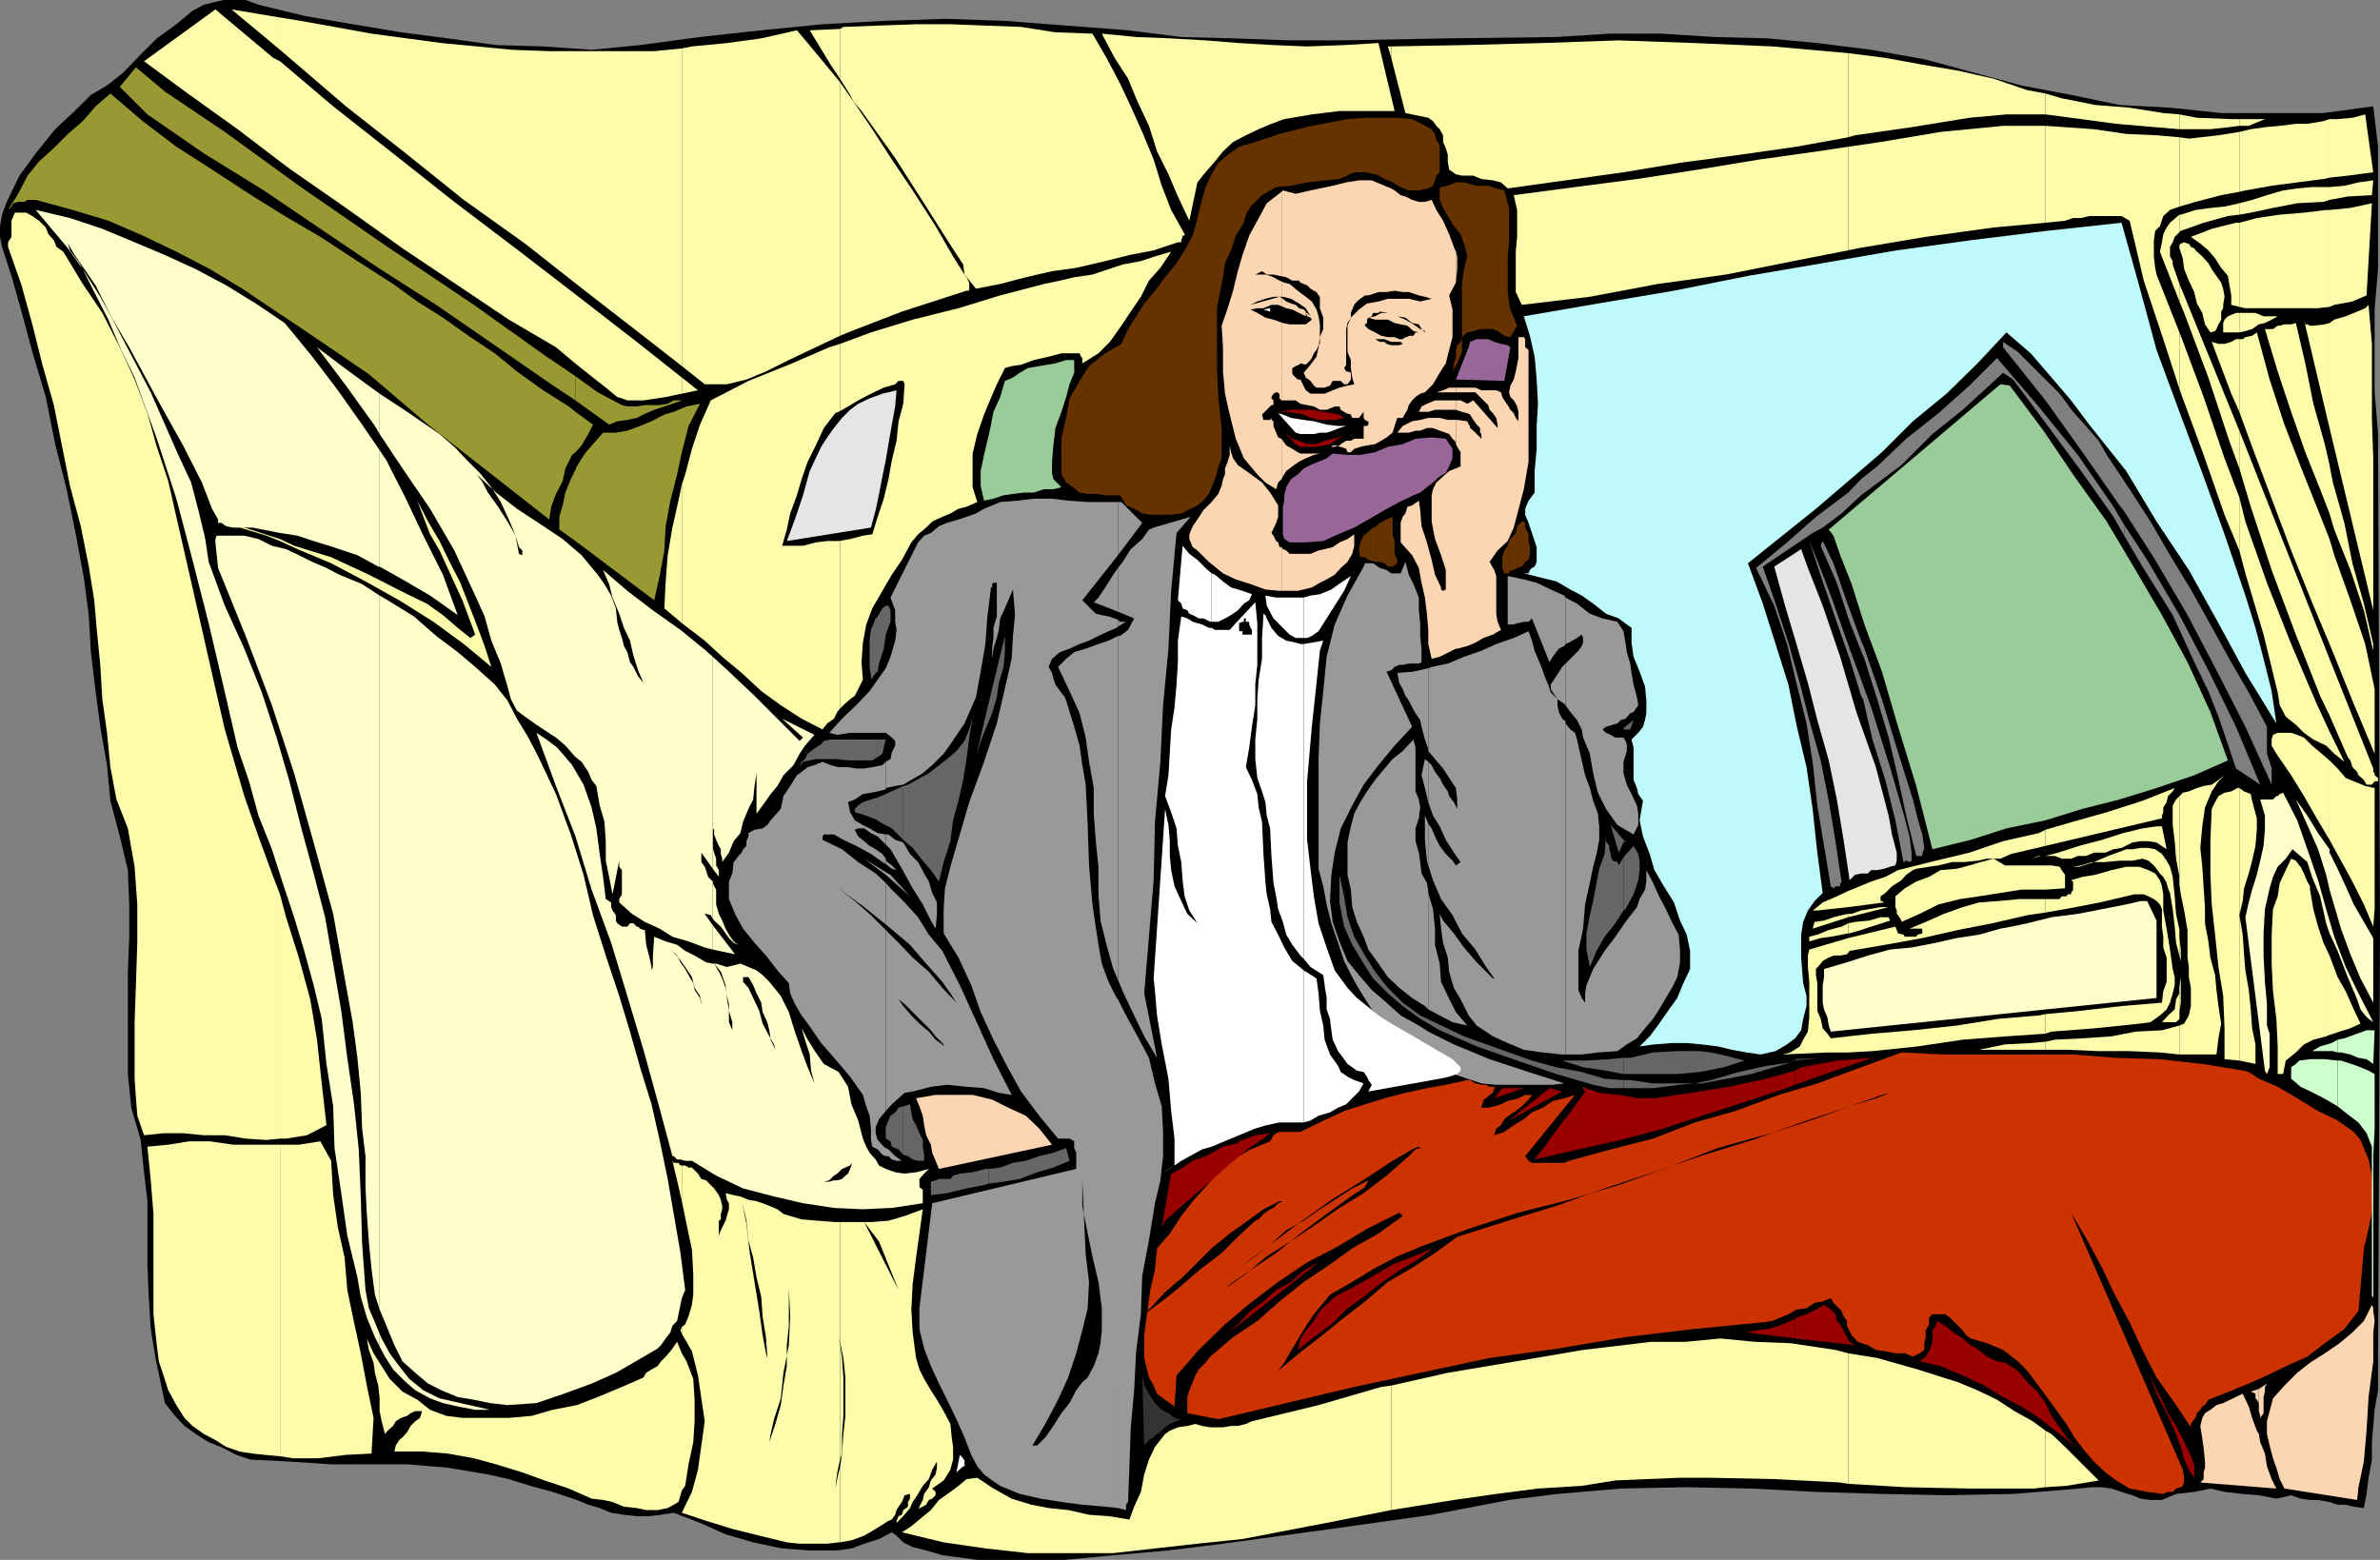
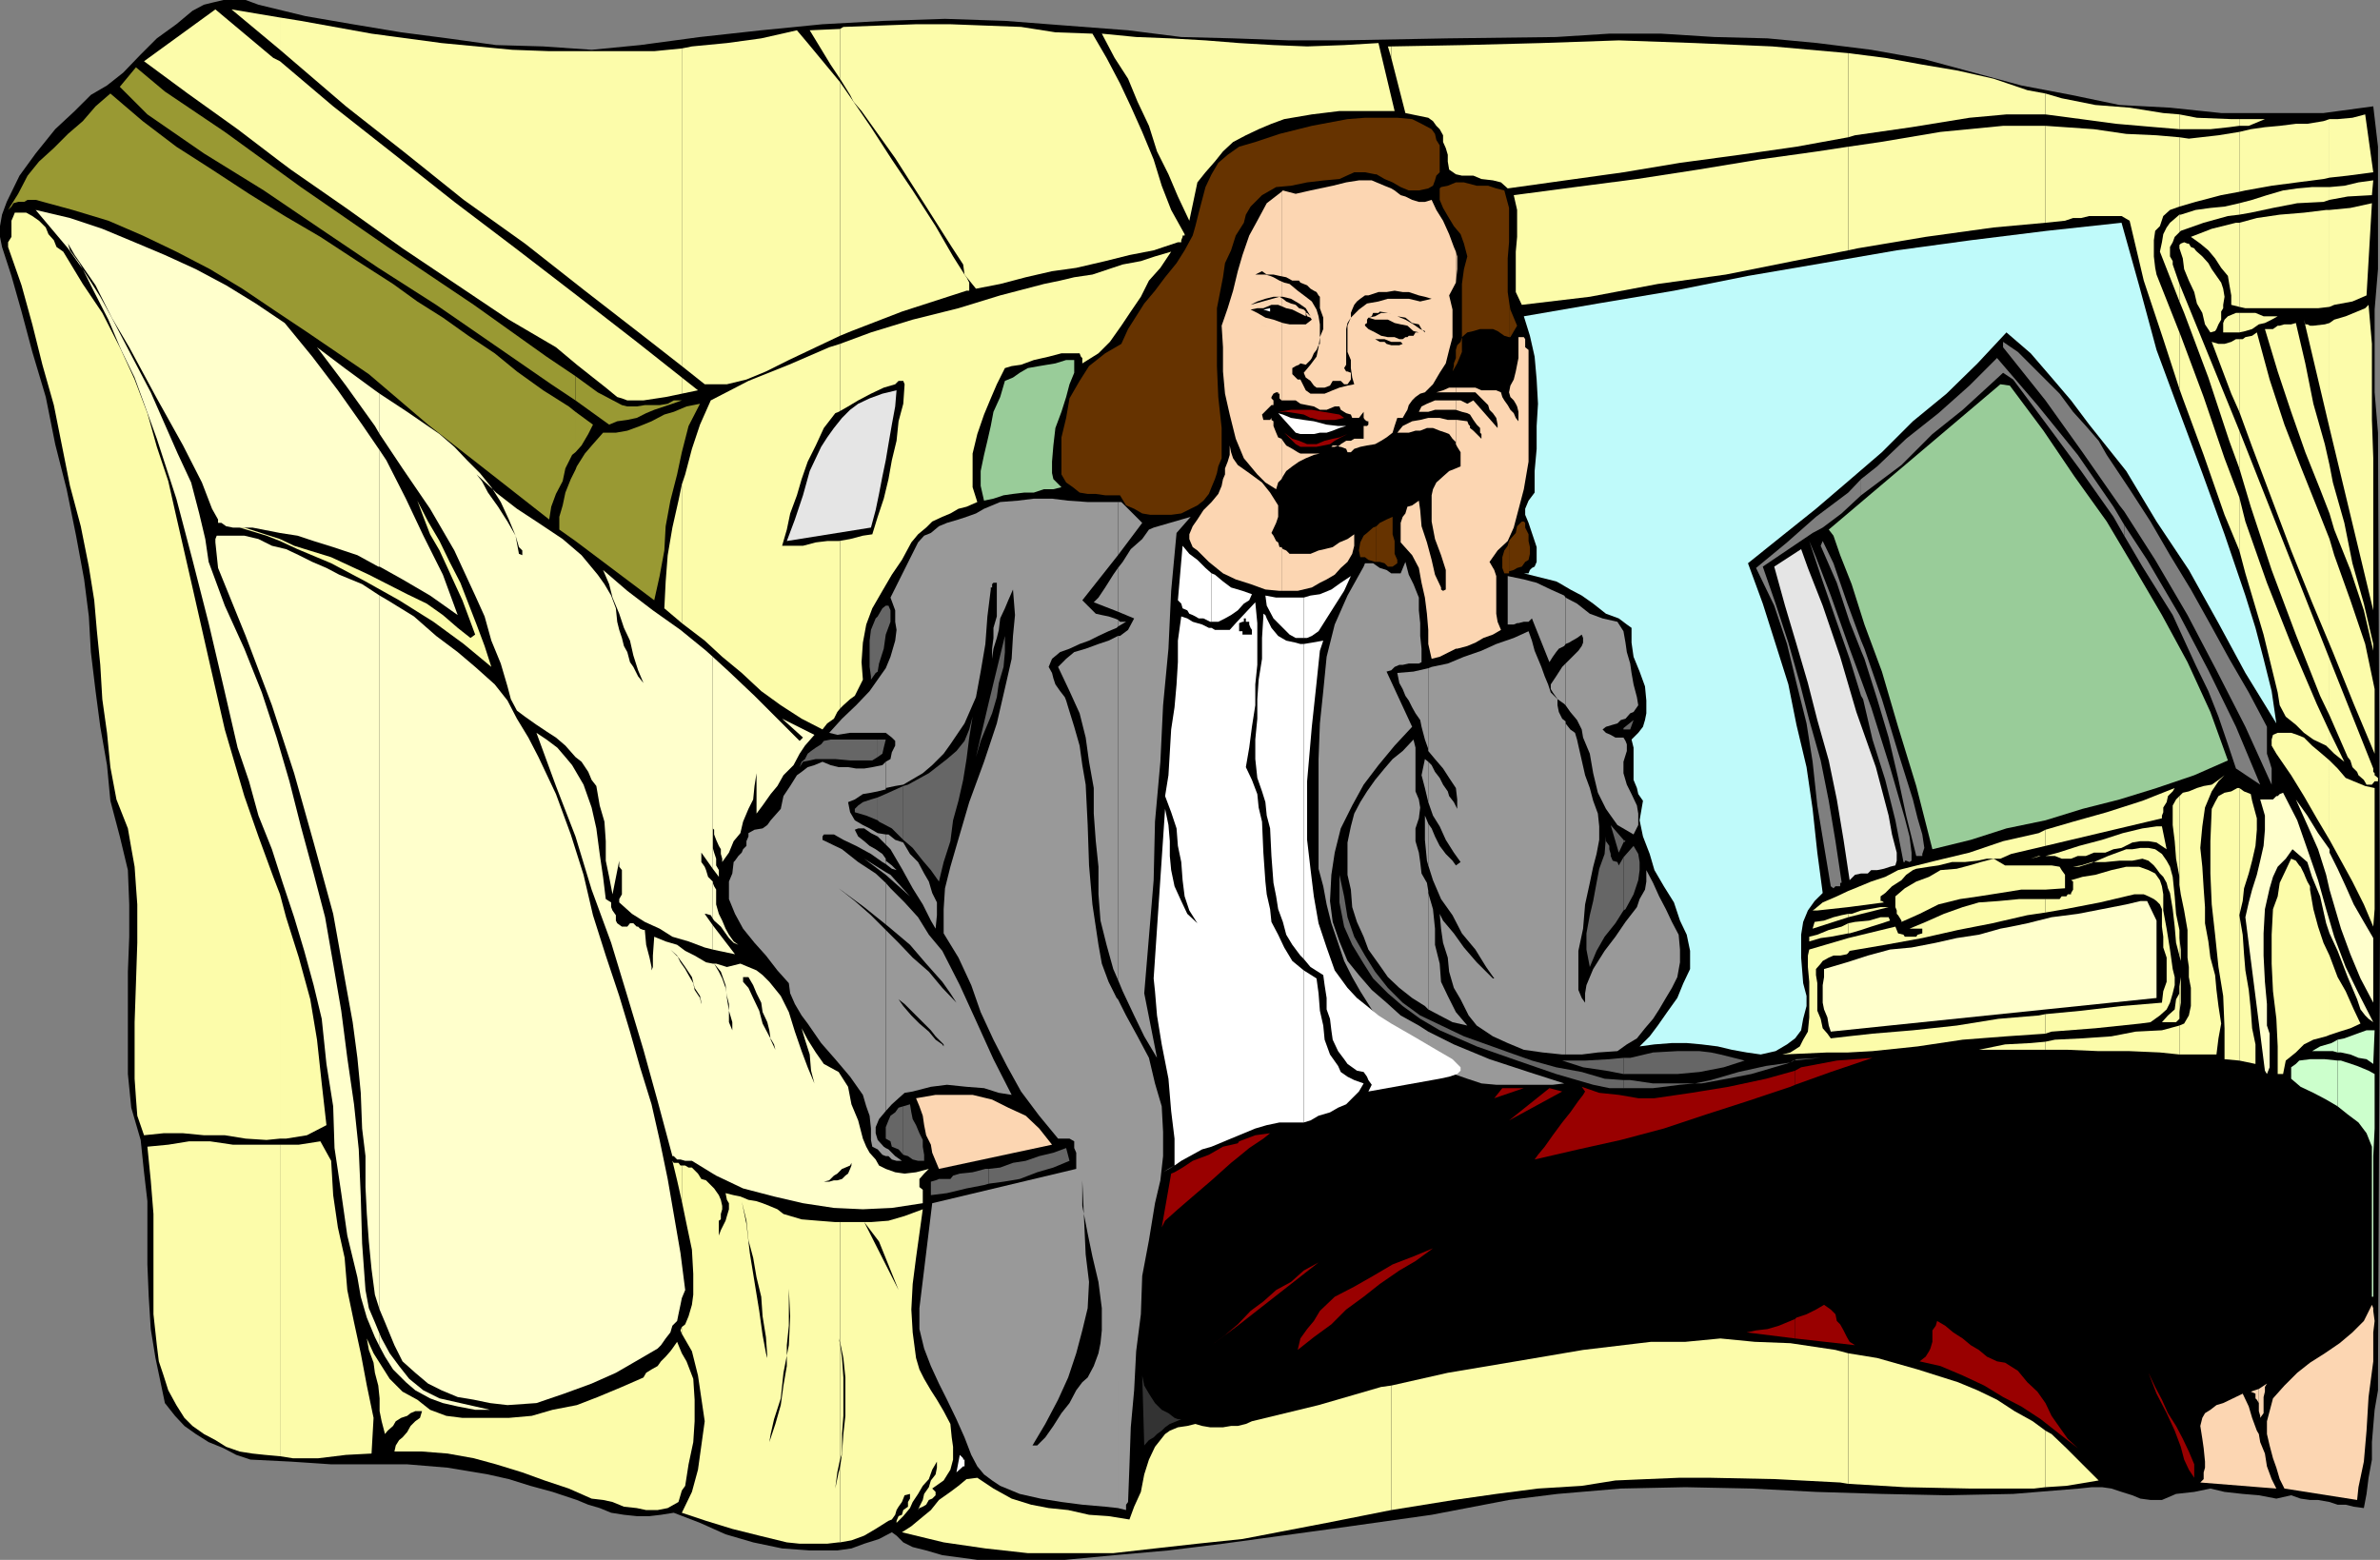
<svg xmlns="http://www.w3.org/2000/svg" width="353.598" height="231.801">
  <rect width="100%" height="100%" fill="#808080" stroke="none" />
  <path d="m167.598 4.5 7.902 1 7.7.2 8.398.3h7.601l15.899-.3 16.101-.2 7.899-.5h7.703l7.898.5 7.899.2 7.402.698 8 1 7.898 1.403 7.403 2 7 1.898 7.398 1.403 7.2 1.5 7.5.398 7.601.8h15.2l7.398-1 .703 6V40l-.5 6v12.3l.5 6 .297 73.9-.297 65.8v2.602l-.5 2.898-.203 2.398-.2 2.403v2.597l-.5 2.704-.3 2.398-.399 2.102-1.5-.204-1.199-.296h-1.2l-1.202-.403-1.7-.3H343.2l-1.398-.2-1.403-.5-2.199.5-2.601-.5L333.2 222l-2.699-.3-2.102-.5-2.398.5-2.7.3-2.1.898h-1.7l-1.5-.199-1.2-.5-1.6-.5-1.5-.5-1.4-.199h-1.5l-1.902.2-9.8.8-9.899.2-9.601-.2-9.797-.3-9.602-.5-9.8-.2-9.598.2-9.403.8-7.199.898-11.5 2.204-14.898 2.097-16.102 2.2-8.101 1-8 .703-7.399.699h-13l-5.199-.7-2.402-.703-2-.5-1.399-.699-1-1-.699-.5-1.902 1-2.2.7-1.898.703-2.102.296h-4.097l-4.102-.296-4.3-.903-4.1-1.199-3.8-1.7-3.902-1.5-1.899.302-1.699.199h-1.902l-1.899-.2-1.898-.3-1.703-.7-1.7-.5-1.699-.703-3.601-1.199-3.297-.898-3.203-1-3.098-.7-6-1-6-.5H49.2l-6-.402-6-.3-2.102-.7-1.899-1-2.199-.898-1.902-1.2-1.7-1.203-1.398-1.5-1.5-1.898-.5-2.398-.902-4.301-.7-4.301-.3-4.8-.2-4.802V178.5l-.5-4.3-.5-4.802-1.398-4.796-.5-5v-15.204l.2-5.199v-4.8L19 129.3l-1.2-5-1.401-5.3-.5-5.3-1-5.7-.699-5.3-.699-5.802-.3-5.296-.7-5.5-1.2-6.5-1.402-6.903L8.2 66l-1.398-7-2-6.7-1.602-6L1.7 41 .301 36.7 0 35.2v-1.598l.3-1.704L1 30l1.898-3.898L5.301 22.8l2.898-3.602 2.899-2.699 2.402-2.398 2.398-1.403 2.403-1.898 2.597-2.7 2.403-2.4 2.898-2.097 2.399-2L30.3.699 31.5.4l1.7-.4h3.3l1.898.7 7 1.698 7 1.204 7.2 1.199 6.902.898 7.2 1 7 .2 7.198.5 7.2-.7L104 5.5l9.098-1 9.101-.898 9.102-.5 9.097-.301 8.903.3 9.097.7 9.2.699" />
  <path fill="#993" d="M85.5 80.398 97.2 89.2l.8-3.597.7-3.801.198-3.602.7-3.8 1-3.899.703-3.3 1-3.9L104 60l-2 .398-1.902.801-1.399.403-1.898 1-1.703.699-1.899.699-1.699.3h-1.902l-1.5 1.7-1.2 1.398-1.199 1.903-.199.5v10.597m0-10.598-.7 1.4-.8 2-.402 1.902-.5 1.699v1.898l2.402 1.7V69.8m0-2.6.898-1 1-1.7.7-1.398-2.598-1.903v6m0-5.999-1-.802L80.7 58l-3.9-2.8-3.3-2.7-3.902-2.602L65.8 47.2 62 44.801l-3.602-2.602-5.3-3.398-5.5-3.602-5.297-3.097L37 28.8l-5.5-3.602-5.3-3.398-5-3.801-4.802-4.102-2.199 1.903-1.898 2.2-2.203 1.898L8 22l-2.2 2-1.702 2.102L2.699 28.8l-1.5 2.398.5-.5.301-.5.7-.199h.898l.5-.3H5.3l5.5 1.5 5.297 1.6 5.101 2.2 5 2.398 5 2.602L36 42.898 40.598 46l4.8 3.2 9.403 6.402 8.797 7.5L72.8 70.3l8.797 6.898.3-1.898.7-1.903 1-1.898.402-1.898 1-2 .5-.403v-6M85.5 59.5l5 3.602 1.2-.5 1.5-.204 1.398-.296L96 61.398l1.2-.5 1.5-.5L99.897 60l1.403-.5h-1.203l-.899.5-1.199.2h-2.2l-1.202.198h-1.399l-.8-.199-3.598-1.898-3.301-2.403V59.5" />
  <path fill="#993" d="M85.5 55.898 81.2 53l-10.802-7.7-12.8-8.6-12.899-8.9-11.3-8.198-8.899-6L20.2 10l-2.4 2.898L21.899 17l8.403 5.8 8.898 5.5 8.399 5.7 8.601 5.8 8.602 5.5 8.699 6 8.398 5.802L85.5 59.5v-3.602" />
  <path fill="#630" d="M204.5 83.5h.5l.7.2.5.5h.698l.7-.5v-.5l-.399-.9v-1.902l-.3-1v-2.597l-.899.398-1 .5-.5.5V83.5" />
  <path fill="#630" d="m204.5 78.2-.5.198-.902.801-.5.403-.5 1-.2 1.199.2 1h.703l.5.398 1 .301h.199v-5.3m0-52.302 1.2.704 1.198.5 1.2.699 1.203.5h1.5l1.398-.301.7-.398.3-.801.2-.7.5-.5v-4l-.5-.8-.2-.903-.5-.699-1.5-.8-1.398-.7-2.203-.199H204.5v8.398m0-8.398h-1.7l-2.6.2-5.302 1-4.8 1.198-3.598 1.204-2.402.699-1.7 1.199L181 24.2l-1 1.698-.902 1.903-.5 1.898-.5 1.903-.5 2-.399 1.398L176 37.2l-1.2 1.902-1.702 2.097-1.5 2L170 45.102 168.8 47l-1.202 1.898-1 2.204-2.399 1.398-2.398 1.898-1.403 2.204-1.5 2.597-.5 2.903L157.7 65v5.5l.7 1.2 1 .698 1 .801 1.199.2h1.203l1.398.203h2.2l.902 1.5 1.199.5 1.2.699 1.198.199H174l1.5-.2 2.398-1.198.903-.704.797-1 .402-1 .5-1.199.3-.898.2-1 .5-1.2v-4.5L181 59l-.2-4.602v-8.597l.9-4.602.3-2.097.898-1.903.7-2.199 1.203-1.898.297-1.204.703-1.199L187.5 29l2.098-1.2 2.203-.198 2.398-.5 2.602-.301 2.199-.2 2.2-1h1.6l1.5.297h.2V17.5m19.7 67.398.698-.199.5-.3.7-.2.5-.699.5-.3.203-.9v-1l-.203-.902v-1l-.5-1V77.7l-.2-.199h-.3l-.7.7-.199 1-.8.902-.2.296v4.5" />
  <path fill="#630" d="m224.2 80.398-.2.704-.5.699-.3 1v1.597l.3.801h.7v-4.8m0-30.297h.198l1-1.704-1-2.398-.199-1.2v5.302" />
  <path fill="#630" d="m224.2 44.8-.2-1.402v-5l.2-2.398v-5.102l-.7-2.597-1.2-.301-1.202-.398h-1.7l-1.898-.5h-1.2l-1.202.5-1 .199-.2.199v1.7l.5 1.198.7 1.204.902 1.5 1 1.199.5 1.398.5 1.903-.5 1.898-.3 2.2v7.902l.8-.704.898-.199 1-.3h1.903l.699.3 1 .7.7.203V44.8m-7 5.302-.2.699-.5.5-.2.699v1.2l-.3.8v.398l-.2.801.7-1.199.7-1.7v-2.198" />
  <path fill="#fcd6b2" d="m139.5 173.7-1-2.4-.2-1.198-.702-1.403-.297-1.5-.203-1.398-.5-1.403-.5-1.199 2.902-.5h5.5l2.898.7 2.403 1.203 2.597 1.199 2 1.898 1.903 2.403-16.801 3.597m210.7 49.199-10.802-1.699-.699-1.398-.5-1.7-.5-1.402-.5-1.898-.398-1.7V211.2l.398-1.5.5-1.898 1.7-1.903L341.3 204l1.898-1.5 2.2-1.398 2.199-1.5L349.5 198l1.7-1.7 1.198-2.402.2.5v.403l.203 1.5-.203 1.699v4.3l-.7 5.302-.3 5-.399 4.597-.8 3.801-.2 1.898M190.398 87.8h2.403l2.097-.5 1.2-.698 1-.5 1.203-.704.898-1 1-.898.7-1.2.3-1.198v-1.704l-1 .704-1.199.5-1 .699-1.2.3-.902.2-1.199.5h-3.101l-.5-.5-.5-.2-.2-.3v6.5" />
  <path fill="#fcd6b2" d="M190.398 81.3h-.3l-.2-.698-.3-.204-.399-.796-.3-.403.699-1.5.3-.898v-1.7L188.7 73.2l-1.199-1.5-1.902-1.398-1.7-1.2-.699-1-.3-.902-.2-1v1.403l-.3 1-.399 1v.898l-.3.7-.2 1-.5 1.198-1 1.204-1.2 1.199-.902 1.398-.699 1-.5 1.2v.703l.2.5.3.699.7.5 1.699 1.699 2.101 1.7 1.899.902 2.203.699 2.199.8 2.098.2h.3v-6.5m-.001-10.102.2-.4.5-.8.902-.7 1-.698 1-.5 1.2-.5.898-.204h-2.899l-.398-.199-.801-.5-.902-.5-.5-.699-.2-.3v6" />
  <path fill="#fcd6b2" d="m190.398 65.2-.5-.2-.3-.7-.399-1v-.698l-.3-.204v-.296l-.2.296h-1l-.199-.796 1.398-1.403h.301V59.5l-.3-.3V59l.3-.5.399-.2h.3v.2h.2v.7l.3.3v-31l-2.199 1.7-1.398 2.6-1.203 2.2-1 2.898-.7 2.403-.699 2.898-.8 2.602-.899 2.597.2 3.204v3.597l.3 3.301.7 3.102.898 3.597 1.203 2.903 2 2.398L188 71.7l1.598 1 .3-1 .5-.5v-6" />
  <path fill="#fcd6b2" d="M190.398 59.5h2.102l.7.5 2 .398.898.5h1l1.203-.5H199l.2.5.8.5.7.204.198.5h1l.7-.903v.903l.203.296.297.204h.203v.5l-.203.199h-.5v1.898h-1.399l-.5.301H200l-.8.5-.2.2h-.2l.2.198h.2l.8.301.2.5h.5l.5-.5.898-.3 1-.2L204.3 66l.898-.5.801-.5.898-.7.301-1 .399-1.198h.8l.403-.704.297-.5.203-.699.5-.699.5-.5.699-.5.7-.2 1.198-1.198 1-1.704L214.8 54l.5-2 .5-1.898V46l-.5-2.102 1-1.898v-4.602l-.3-.698-.7-1.898-.902-2-1-1.602-.699-1.5-1 .301h-.898l-1-.3-1-.5-.703-.2-.899-.7-.5-.3-1-.398-1.898-.801h-1.903l-1.898.3-2 .5-1.902.399-1.399.3-2.199.5-1.902-.5-.2.2v31M216.3 96.398h.2L218 96l1.2-.5 1.198-.7 1.403-.5 1.199-.698-.5-1.204-.2-1.199v-5.597l-.3-.903-.7-1.199 1.2-1.7 1.5-1.402.898-2 .5-1.898 1-3.8.7-4.098V52l-.5-.398v-1.204l-.2-.296h-.8v3.097l-.399 2-.3 1.2-.5.902-.2 1 .2.699.5.5.3.5.2.398.199.801v1.403l-.399-.5-.3-.704-.5-.5L224 60.2l-.5-.699-.3-.5-.2-.7-.7-.3h-2.202l-.899-.398h-2.898v.699h2.898l1.899 1.898.203.7.5.5.5.703.199 1v.5l-3.602-4.102-.898.5-1-.5h-.7v1.398l.9.301.8.2.398.203.5.796.5.704.5.5v.699l.2.199v.7l-1.2-1.2-.5-.398V63.3l-.199-.2-.199-.5-1.5-.203h-.2V66l.2.398.5.801v2.102l-.7.3v26.797m0-26.796-1 .398-.902.8-1 .9-.5 1-.199.902V77.5l.5 2.602.899 2.398.703 2.2v2.902l-.403.199-.3-.2v-.3l-.899-1.903-.5-2.199-.699-2.597-.8-2.403-.2-2.398-.2-1.403-1 .704-.702.199-.297 1-.403.5-.3.898v2.903L209.8 82.5l1 1.898.398 2.204.5 2.199.301 2.398.2 2.403v2.097l.5 2.2 1.198-.297 1.403-.704 1-.5V69.602" />
  <path fill="#fcd6b2" d="M216.3 62.398h-1.202l-1.2-.296H212.2l-1.199.296-1.2.204-1.402.699-.8 1h1.703l1-.301H211l1-.398h.898l1 .398.903.3.5.2.5.7.5.5v-3.302M216.3 59.5h-3.1l-1.2.5-.8.398-.4.801h1.4l1-.3h3.1V59.5m0-1.898h-1l-.902.398-1 .3h2.903v-.698M216.3 42l.2-2v-1.898l-.2-.704V42m119.298 179 2.601.2-.699-1.4-.7-1.902-.3-1.898-.7-1.7-.202-1.198V221m0-7.898-.297-.5-.703-1.903-.5-1.699-.899-1.898-2.898 1.398-1 .3-.903.7-.8.5-.399.7-.3 1.198.3 1.903.2 1.398.199 2v.903l-.2.699v1l-.5.5 8.7.699v-7.898m0-4.602v1.2l.203.698v.301l.5-.699v-2.398l.199-.801v-.7l.3-.5-1.202.797v2.102" />
  <path fill="#fcd6b2" d="m335.598 206.398-1.2.403.7.3v.7l.203.199.297.5v-2.102M198.8 66.2h-.8l-.2.198h.5l.5-.199" />
  <path fill="#fcfcaa" d="m41.598 216.398 1.902.301h3.8l4.098-.5L55.2 216l.301-5.3-1-4.802-.902-4.796-1-4.602-1-4.8-.399-4.802-1-4.5-.699-4.796-.3-5.102-1.602-2.898-3.2.5h-2.8v46.296" />
  <path fill="#fcfcaa" d="M41.598 170.102h-7l-3.399-.5h-3.101l-3.098.5-3.102.296.5 5 .403 5v14.903l.5 4.597.297 2.403.703 2.097.699 2.204 1.2 2.199 1.198 1.898 1.2 1.2 1.703 1.203L32 214l1.598 1 2 .7 1.902.3 1.898.2 2.2.198v-46.296m0-.902h.902l3.098-.5 2.902-1.5-.7-6.2-.702-6.5-1-6-1.7-6.2-1.898-6-.902-3.402V169.2m0-36.302-1-2.597-2.2-6-2.097-6-2.903-9.903L31 97.898l-2.402-10.597-2.399-10.5L25 71.5l-1.7-5.102-1.402-5-1.898-5-2.2-4.796-2.6-5.102-2.9-4.3-2.902-4.802-1-.699-.398-1-.8-.898-.4-1-1-1-1-.7-.902-.5H2.2l-.199.5-.3.7v2.398L1.2 36v.7l2 5.698L4.8 48.2l1.5 6 1.7 6 2.398 12 1.602 6 1.2 6 .8 5 .398 4.602.5 5 .301 5.097.7 5 .5 5.102.902 4.8L19 123.103l.5 2.898.5 2.8.2 2.9.198 2.698v5.704l-.199 6-.199 5.796v8.403l.2 2.898.198 2.602 1 2.898 2.903-.3h2.898l3.102.3h3.097l3.102.5 3.098.2 2-.2v-36.3m0-52.502 2.601 1.204 5 2.097 5.102 2.7 5 2.8 5.097 3.2 4.5 3.3L73 99.102 72 96l-1.2-3.2-1.202-3.1-1.2-3.098-1.597-3.102-1.5-3.102-1.703-2.898L62 74.398l.898 2.403 1 2.597 1.403 2.403 1.199 2.597 1 2.204 1.2 2.597.898 2.403 1 2.699-.7.5L68 93.3l-2.2-1.903-2.402-1.699L60.5 88.3l-5.7-2.903-5.6-2.597-5.5-1.7-2.102-1v.297" />
  <path fill="#fcfcaa" d="m41.598 80.102-2.2-.704-3.097-1h-.703l4 1.204 2 .796v-.296m0-56.102 1.601 1.2 8.2 5.698 8.402 6 8.199 5.5 7.598 5.102 7 4.102 3.101 2.597 2.399 1.903 1.902 1.5L91.7 59l.698.2.801.3h2.399l3.3-.5 2.403-.5v-2.398L94.598 50.8l-8.899-6.903-9.101-7L67.5 30l-9.102-7.2-8.898-7-7.902-6.698V24m0-14.898-1-.5L32 1.398 21.398 9.102l6.5 4.796 7.403 5.301L41.598 24V9.102m0-1.704L43 8.602l8.398 7.199 8.903 7 8.597 6.898L78 36.2l8.898 7 8.903 6.903 5.5 4.296V7.2l-4.102.403H81.598l-5.5-.204-10.5-1L55.199 5 44.7 3.102l-3.101-.5v4.796m-.001-4.796-7.2-1.204 7.2 6zM101.3 221.5l.5-.7.5-3.198.7-3.301.2-3.102V208l-.2-3.102-1-2.597-.7-1.2V221.5m0-20.398-.702-1.704-.7 1-.3.403-.7.8-.699.7-.5.699-.898.5-.801.5-.402.7-3.2 1.402-3.597 1.5-3.102 1.199-3.601.699-3.098.898-3.402.301h-6.899l-2.398-.3-2.403-.899L62 208l-2.2-1.2-1.902-1.902-2.398-3.796-1-2.204.3 1.704.7 1.898.2 1.5.5 1.898.198 1.903v1.898l.301 1.5.5 1.903.399-.5.8-.704.403-.699.797-.5.902-.3.5-.399.7-.3h1l-.302 1-.699.5-.699.698-.5.903-.7.8-.5.399-.5.8-.202.9h4.101l3.801.3 3.898.7 3.301.902 3.899 1.199 3.3 1.199 3.602 1.2 3.398 1.5 1.7.198L91 223.2l1.7.7 1.898.203 1.402.296h1.7l1.5-.296 1.6-.903.5-1.699v-20.398" />
  <path fill="#fcfcaa" d="m101.3 198.2 1.5 2.6.9 3.598.5 3.403.5 3.398-.5 3.602-.5 3.597-.9 3.301-1.5 3.102 3.598 1.199 3.903 1.2 4 1 4.097 1 1.903.198h4.097l1.7-.199h.203v-11.097l-.203.699-.5 2.398.3-2.398.403-1.903v-17.296l-.203-.704.203.5v-17.796h-.703l-2.598-.204-2.402-.199-2.7-.8-.898-.7-1.2-.5-1-.398-.902-.301-1.199-.2-1.199-.5-1-.198-1.2-.301.2 1 .3.5v.898l-.3 1-.2.7-.5 1-.202.402-.297.8v-2.203l.297-.199v-.8l.203-.7v-.5l-.203-.898-.297-.7-.703-1-.5-.5-.7-.703-.699-.199-.5-.8-.898-.899h-.5l-.5-.3h-.5v5.3l.699 3.398.8 3.801.2 3.602v3.097l-.2 1.5-.5 1.704-.5 1.199-.5.398v1" />
  <path fill="#fcfcaa" d="m101.3 197.2-.202.5.203.5zm0-24h-.202l-.297-.4h-.703l-.2-.3.7 2.898.703 3.102v-5.3m-.001-80.598 3.4 2.597 2.6 2.403 2.9 2.398 2.898 2.7 2.902 2.1 3.098 2 3.101 1.598.7-.898 1-.7.5-1 .402-.5V51.103l-1.602.5-6 2.597-6 2.403-5.601 2.898L104 63.102l-1.2 3.597-1 3.801-.5 1.5v20.602" />
  <path fill="#fcfcaa" d="m101.3 72-.5 2.398-.902 4L99.2 82.5l-.3 3.898-.2 4 2.602 2.204V72m-.002-13.5 2.4-.5-2.4-1.898zm0-4.102 3.4 2.704h3.3l2.898-.704 2.903-1.199 3.398-1.699 4-1.898 3.602-1.704V12.2l-1.403-1.699L120 6.398 118.398 4.5l-5.3 1.2-5.098.698-5.2.5-1.5.301v47.2M124.8 229.2l1.7-.302 1.898-.699 1.7-1L132 226l.5-.2.5-.698.2-.704.3-.5.5-.699.398-1 .801-.199v.7l-.3.5v.698l-.7.5-.199.704-.5.199-.3.699v.3l1-1 1-1.198.398-.903.8-1.199.7-1.2.902-1 .5-1.402.7-1.199v.903l-.2 1-.7.898-.3 1-.7 1-.202.898-.5 1-.2.5.2-.296.5-.204.5-.296.402-.704.5-.199.5-.5v-.5l-.5-.5 1.7-1.199 1-1.602.398-1.5V215l-.2-1.398-.199-2-1-1.903-1-1.699-.898-1.398-1-1.704-.703-1.398-.5-1.7-.5-3.8-.2-3.398.2-3.801.5-3.903.5-3.597.5-3.602-2.7 1-2.398.7-2.602.203h-4.597v17.796l.5 2.403.297 2.898v5.7l-.297 2.703-.203 2.898-.297 2.102v11.097" />
  <path fill="#fcfcaa" d="m124.8 216.898.298-.898v-2.898l.203-2.704V204.7l-.203-2.898-.297-2.2v17.297M124.8 105.3l.5-.5 1-.902.7-.5 1.2-2.398-.2-2.602.2-2.898.5-2.7.898-2.402 1.5-2.597 1.402-2.403L134 83.2l1.398-2.597 1-1.204 1.2-1 .902-.898 1.5-.7 1.2-.5 1.198-.698 1.2-.301 1.601-.7-.699-2.203v-5l.7-2.898 1-2.898 1-2.403.898-2.097 1.203-2.403 1-.3 1.398-.2 1.899-.699 2.203-.5 1.898-.5h2.7l.199.5.203.2v.8l2.398-1.5 1.7-1.7 1.699-2.402L168 46.301l1.5-2.2 1.2-2.402 1.698-1.898L174 37.398l-2.402.704-2.098.699-2.7.5-2.1.699-2.4.8-2.702.4-2.098.5-2.402.5-6.5 1.698-6.2 1.903-6.8 1.699-6.2 1.898-4.597 1.704V105.3m-.001-55.402 1.7-.699 7.5-2.898 9.598-3.102H144V42l-.402-.8-.297-.4-1.703-2.698-2.598-4.5-3.402-5.301-3.098-4.602-3.102-4.8-2.597-3.797-2-2.903v37.7" />
  <path fill="#fcfcaa" d="m124.8 11.7 1.5 2.402.5 1L128 16.5l5 7 4.598 7.2 3.8 6 1.7 2.6.203 1.5L145 42.899l3.598-.699 3.8-1 3.903-.898 3.597-.5 4.301-1 3.602-.903 3.597-.699L175 36h.5v-.3l.2-.5V35h.3v-.2l-2-3.6-1.402-3.598-1.2-3.903-1.699-4.097L168 15.8l-1.602-3.403-2-3.796L162.301 5l-5.5-.2-5.102-.8-5.3-.2-5.2-.198h-5.101l-5.5.199L125.3 4l-.5.3v7.4" />
  <path fill="#fcfcaa" d="m124.8 4.3-4.5.2 3.098 5.102 1.403 2.097V4.301M206.7 224.398l3.1-.5 6.2-1 6.3-.898 6.2-.8 6.5-.4 5-.8 4.598-.2 4.8-.198h4.801l9.602.199 9.597.5 1.2.199v-19.398l-1.899-.5-6.699-1-5.3-.204-5.102-.5-5.2.5h-5.097l-10.102 1.204-10 1.699L215.098 204l-8.399 1.898v18.5" />
  <path fill="#fcfcaa" d="m206.7 205.898-1.5.204-9.302 2.699-9.898 2.398-.902.403-1.2.296h-1l-1.199.204h-1.898l-1.203-.204-1-.296-1.2.296-1.398.204-1.2.5-.702.5-1.5 1.898-.899 1.898-.699 2.204-.5 2.597-1 2.2-.7 1.902-3.1-.5-2.9-.2-3.1-.703-2.9-.296-2.6-.5-2.9-.903-2.702-1.5-2.399-1.597-1.601.199-1.2 1-1.199.898-1.699 1.2-1.2 1.5-1.702 1.402-1.2 1-1.398.898 6.2 1.5 6.198.903 6.301.699h12.7l6.199-.7 6.3-.703 6.7-.699 12.5-2.398 9.601-1.903v-18.5M206.7 16.5h.5l-.5-2.102zm0-2.102-1.9-8-5.1.301-5.5.2-5-.2-5.102-.3-5-.399-5.297-.3-5-.2-5.102-.5 1.899 3.602 2 3.097L169 15.102l1.7 3.597 1.198 3.801 1.7 3.398L175 29.2l1.7 3.602 1.198-5.7 1.2-1.5L180.5 24l1.2-1.5 1.5-1.398 1.898-1 1.902-.903 1.898-.8 1.903-.7 4.097-.699 4.102-.5h7.7v-2.102m0-5.796 2.1 8.199 3.4.699.698.5.5.7.5.5.5.902v1l.403.898.297 1v1l.203 1.2 1 .698.898.204h1.7l1.199.5 1.703.199 1.199.3 1 .899 8.598-1.2 8.601-1.198 8.399-1.403L258.5 23l8.398-1.2 7.7-1.402v-12.5l-11.297-1-11.5-.5L240.5 6l-11.5.398-11.5.301-10.8.2v1.703" />
  <path fill="#fcfcaa" d="M206.7 6.898h-.5l.5 1.704zM274.598 220.5l8.402.5 9.598.2h9.601l1.7-.2v-8.398L302 211.199l-2.7-1.5-2.6-1.699-2.9-1.398-2.902-1.204-6-1.898-6-1.7-4.3-.698V220.5m0-64.102 3.601-.199 6.7-.699 6.699-1 6.5-.5 5.8-.398v-2.903l-1 .2-6 .5-6.199 1-6.5.703-6 .5-3.601.398v2.398m0-2.398-2.598.3-.5-.698-.7-.801-.3-1.403-.5-1.199v-4.097l-.2-1.204V144l.7-.8.3-.4.9-.5.698-.3h1l1-.2.2-.198v-2.204l-5.797 1.704-.203.898v1.7l.203 2.198v5.301l-.203 2.102-.7 1.199-.5 1-1.398.898-1.2.301 6.7-.3h3.098V154m0-12.398.203-.301 5.297-.903 5.5-1 5.3-1.199 5.102-1 5.2-1.199 2.698-.398v-2H300l-3.102.296-2.898.204-2.402.699-2.797 1-2.703 1.199-2.399 1h1.899v.7l-.7.198-.199.301H283l-.2-.3-.8-.2-.2-.5-.202-.5-7 1.7v2.203m0-2.902h.203l1.699-.5 1.5-.5 1.598-.5 1.203-.4-.203-.5h-1.2l-1.699.5-2.101.2-1 .2v1.5" />
  <path fill="#fcfcaa" d="m274.598 137.2-1 .5-1.899.5-1.699.698-1.2.301v.7l1.7-.5 1.5-.2 1.598-.3 1-.2v-1.5m0-.899 6-1.5h-1.2l-1.699.302-1.199.199-1.402.5h-.5v.5" />
  <path fill="#fcfcaa" d="m274.598 135.8-1 .2-1.2.3-1.398.5-1.402.2-.297 1 5.297-1.7v-.5m0-1 5.3-.698-.3-.204h-.2v-.699l.7-.5 1-1 1.402-.898.7-.801 1-.7.5-.198 1.898-.301 1.402-.2 2-.5h1.898l1.903-.203 1.398-.296h2l1.602-.704 5.097-1.199v-2.398l-1 .5-5.3 1.199-5 1.7-5 1.198-5.598 1.403-1.902 1L278 131l-2.902 1.2-.5.198v2.403m0-2.403-1.7.801-2.097.903-1.203 1-.297.199H270l4.598-.5v-2.403m0-95.198 1.402-.302 10.098-1.699 10.101-1.398 7.7-.7V18.7h-6.301l-9.297.903-8.903 1.5-4.8.699V37.2" />
  <path fill="#fcfcaa" d="m274.598 21.8-4.598.7-8.602 1.2-9.097 1.5-9.102 1.402L234 27.8l-9.102 1.2.5 2.2v4l-.199 2.198v6l.899 1.903 10.101-1.2 10.102-1.902 10.097-1.398 10-2 8.2-1.602V21.801m0-1.403 1-.296L284 18.898l8.598-1.398 5.5-.5h5.8v-3.102l-2.699-.5-5-1.699-5.3-1.199-5.301-.898-5.5-1-5.5-.704v12.5M303.898 221l3.102-.2 4.8-.8-2.402-2.398-2.398-2.403-2.2-2.097-.902-.5V221m0-65h3.301l4.602.2h4.597l4.5.198 2.903.301v-4.3l-2.602.703-3.898.199-3.602.699-4.3.3-4.098.2-1.403.3v1.2" />
  <path fill="#fcfcaa" d="m303.898 154.8-2.199.2-3.8.2-3.899.8h9.898v-1.2m0-1.198.903-.301 6.5-.5 6.699-.7 1.5-.203 1.398-1 1-.898.5-1 .403-1.398.297-1.204V145.2l-.298-1.2-.403-2.898-.5-3.102-.5-2.7v-2.402l-.199-1.199-.3-.898-.7-1-1-.5-1.398-.5h-1.903l-2.199.5-2.398.699-1.903.3-1.699.5.301.2v1.2l-.3.5v.198h-.5l-.2.301h-.7l-.3.403h-2.102v2l2.903-.5 5.199-1 5.098-1.204h1.402l.7.301.8.403.398.296.5.5.301.704v2.597l.2 1.5v1.602l.5 1.5v3.597l-.5 1.403-.2 1.699-6 .5-6 .7-5.3.5v2.902" />
  <path fill="#fcfcaa" d="m303.898 132.2 2.903-.2v-2l-.5-.7-.301-.5-1.2-.198h-.902v3.597m0-3.597h-6l-1.699-1-1.898.5-1.703.5-1.899.5-2.398.199-1.703 1-1.899.699-1.699 1-1.402 1.2v1.6l.203.5v.5l.199.2.5.8v.2l2.7-1.2 2.8-1.402 3.2-.796 2.8-.403 3.2-.5 3.1-.5h3.598v-3.597m0-1.402h1.403l1 .402h1.398l1-.403h1.2l1.199-.5h1.703l1.199-.5 1.2-.199 1.6-.8 1.2-.2h1.2l1.198.2 1.5 1-.699-3.4h-.8l-2.098.302-2.903.699-3.097 1-3.403.898-3.097 1-1.903.5m0-1.499 17.301-4.098v-.403l.2-.5V120l.5-.8.199-.9.3-.3.403-.398.297-.5L318.3 119l-5.3 1.7-5 1.402-4.102 1.199v2.398m0-92.597 2.903-.301 1.199-.403h1.2l1.198-.296h4.801l1.2.699 2.101 8.898 2.898 8.7 2.403 7.402v-8.403l-3.403-8.597-.199-1-.199-1.7V35.7l.2-1.398.698-.7.5-1.5 1-.902 1.403-.5V20.4l-3.403-.297-4.5-.204-4.8-.699-4.297-.3-2.903-.2v14.403m0-16.103 5.301.7 5.2.698 5.8.5 3.602.301V17l-2.403-.2-5-.8-5.097-.398-5-1-2.403-.704V17M323.8 156.7h5.5l.298-2.4.402-2.198-.402-2.602-.297-2.398-.203-2.204-.7-2.597-.3-2.403-.5-2.699v-2.398l-.2-2.801-.199-3.2-.3-2.8.3-3.2.399-2.8 1-2.398 1-1.5.902-.903-.902.7-1 .703-1.2.199-1 .3-1.199.5-.898.2-.5.5V131.5l.199 1.398.5 2.403.5 2.898v4.102l.2 1.398v1.5l.3 1.602v2.699l-.3 1.398-.7 1.204-.7.296v4.301" />
  <path fill="#fcfcaa" d="M323.8 150.398 324 149v-3.8l-.2 1.402v3.796" />
  <path fill="#fcfcaa" d="M323.8 146.602v1l-.5.898-.202 1.5-1 .898-.899 1h2.102l.5-.5v-4.796M323.8 142l.2.8v-1.698l-.2-1.704V142" />
  <path fill="#fcfcaa" d="M323.8 139.398V138.2l-.5-2.398-.202-2.602-.297-2.898-.403-1.5-.5-.903-.699-1-1-.699-1-.199H318l-1.2.2h-.902l-2.699 1-2.101.902h1.703l2.097-.204h1.903l1.5-.296.898.296.801.704.398.5.5.699.5.5.5.898.2.801.3.7.403 2.402.297 2.597.203 2.403.5 1.898v-2.602M323.8 118.3l-.5.5-.5.9v2.902l.298 2.398.203 2.602.5 2.699v1.199-13.2m-.001-60.5.5 1.4 3.098 8.402L330.5 76.5l2.2 5.3v-7.902l-2.2-5.796L327.398 59 324 49.898l-.2-.5v8.403m0-13.001.7 1.7 3.598 9.602 3.101 9.398 1.5 4.102V64l-8.898-21.8v2.6" />
  <path fill="#fcfcaa" d="m323.8 42.2-1-2.9v-.5l-.402-.698v-1.403l.403-.699.297-.8.203-.2.5-.5v-2.602l-1.403 1.204-.5.699-.5 1L321.2 36l-.3 1.398 2.902 7.403v-2.602" />
  <path fill="#fcfcaa" d="m323.8 36.898.5 1.5.2 1.602.7 1.7.8 1.698.398 1.704.801 1.398.399 1.7.8 1.198.7-.199.203-.3.297-.7.402-.699v-1.2l.3-.5v-.5l.2-1.198-.2-1.204L330 42l-.7-1-.702-1-.5-.898-.899-1-.8-.704-.2-.199-.199-.3-.5-.2-.3-.5h-.2l-.5-.199-.5.2-.2.198v.5m0-2.398.2-.2 3.398-1.198 3.602-1 1.7-.204V30.2l-2.2.5-2.102.2-2.199.3-2.199.7h-.2v2.6m0-3.8 2.4-.7 3.8-1 2.7-.5v-8.898l-3.102.5-4.399.5-1.398-.204V30.7m-.001-11.5h4.598l2.801-.302 1.5-.199v-1H331.5l-5.102-.199-2.597-.5v2.2m8.899 138.402 2.398.5v-2.903l-.5-2.398-.2-2.801-.3-2.898-.5-2.903-.2-2.398-.199-2.903-.5-2.898.5-2.102.2-1.898.699-2.2.5-1.902.5-2.199.203-2.398v-1.7l-.703-2.601-.2-1-1-.398-.699-.5v40.5" />
  <path fill="#fcfcaa" d="M332.7 117.102h-.302l-.898.5-1 .199-.902.5-.5.898-.5 1-.2 4.801v4.8l.2 4.598.5 4.5.5 4.801.703 4.301.199 4.8v4.598l2.2.204v-40.5m0-35.302.898 3.4 2.703 9.1 2.097 8.598.301 1.903.899 1.699 1.5 1.2 1.203 1.198 1.398 1 1.899.903.5.5v-2.602l-1.899-4.097-3.8-8.903-3.598-9.097-3.203-9.102-.899-3.602v7.903m.001-12.199 1.698 5.699 3.102 9.398 3.598 9.602 3.601 9.097 1.399 2.903v-8.403L332.699 64v5.602m.001-8.402 1.898 5.198 2.902 7.704 2.898 7.699L343.5 89.5l2.598 6.2V80.101l-1.7-4.301-2.597-6.5-2.403-6.2-2.199-6.703-1.898-7-.703.5-1 .204-.399.296h-.5V61.2" />
  <path fill="#fcfcaa" d="M332.7 50.398h-.5l-.7.403-1 .3h-.902l-1-.3L331.5 58.5l1.2 2.7V50.397m0-.999.898-.199 1-.3 1-.7.902-.199 1-.5.898-.5h-2.097l-1.203-.5h-2.399v2.898" />
  <path fill="#fcfcaa" d="M332.7 46.5h-.5l-1.2.5-.5.5-.2.5v1.398h2.4V46.5m0-.898.898.199h10.8l1.7-.2V31.2h-.5l-3.297.403-3.602.296-3.398.5-2.602.704v12.5" />
  <path fill="#fcfcaa" d="M332.7 33.102h-.5l-3.602.898-3.098 1.2 1.398 1 1.2 1 1 1.198.902 1.403L331 41l.2 1.2.3 1.698v1.403l1.2.3v-12.5m0-1.203 1.698-.296 3.301-.704 3.602-.699 3.898-.199.899-.3v-1.9H343.5l-2.2.2-2.1.3-2.4.7-2.202.7-1.899.5v1.698m.001-3.398.898-.2 3.902-.698 3.8-.5 3.9-.5.898-.204V17.7l-.899.301-2.398.398h-1.703l-2.399.301-2.199.2-2.102.3-1.699.403V28.5m.001-9.8h1.398l2.402-1h-3.8v1m13.398 135.1 1.5-.5 1.601-.5 1.5-.698-1-2.102-1.199-2.7-1.2-2.1-.902-2.4-.3-.8v11.8m0-11.8-.899-1.898-.8-2.403-.7-2.597-.5-2.903v-.5l-.398-.699-.301-.7-.2-.5-.5-1-.202-.198-.5-.704-.7-.296-.8 1.699-.899 1.898-.3 2-.7 1.903-.199 3.796v4.301l.2 4.102.5 4.097.198 4.102v4.102h.801l.399-2 1.5-1.204 1.203-1.199 1.398-.699 1.899-.5.5-.2V142m0-17.2 1.703 3.098L349.5 131l1.7 3.398 1.398 3.301.203-2.597v-18l-1.403-.301-1.699-.7-1.199-.5-1.2-1.402-1.202-1.199v11.8" />
  <path fill="#fcfcaa" d="m346.098 113-1.399-1.2-1.199-1-1.2-1.198-1-.403-.902-.3h-2l-.699.3-.199.7v.902l.7 1.199 2.198 3.2 1.903 3.1 1.898 3.302 1.899 3.199V113m0-1.7.703.7 1.5 1.2-2.203-4.5v2.6m0-5 2.703 6.2.398.5.301 1 .7.7.198.5.801.698.399.704h.8l.403-.5h.5v-.5l-.5-.403v-.3l-.203-.2v-.5l-.2-.5-6.3-15.8v8.402m0-10.601.5 1.198 3.101 7.704 3.102 7.398v-9.602l-1.403-6.699-2.199-6.5-2.398-6.699-.703-2.398v15.597m0-19.399.703 2.4 2.398 6 2 6 1.399 6v-1l-1.399-6-1.699-6-1.2-6-1.702-6-.5-2.598V76.3m0-7.198-.7-3.102-1.699-6-1.199-6-1.402-6-.7.2h-1l-.699.198h-.3l-.7.5H336.5l1.898 6.301 2 6 2.102 6 2.2 5.5 1.398 3.602v-7.2m0-5.499 6.5 27.097V68.102l-.2-5.704V51.102l-.5-5.801-.5.5-1.199.5L348.5 47l-1.7.5-.702.5v15.602" />
  <path fill="#fcfcaa" d="m346.098 48-.7.2-1.699.198h-.5l-.398-.199h-.301l-.2-.699 3.798 16.102V48m0-2.398.703-.301 2.699-.5 2.098-.903.8-13.699-3.199.7-3.101.3v14.403m0-15.902 2.703-.5 3.597-.2.2-2.2-2.2.302-2.097.5-2.203.199v1.898m0-3.301 2.703-.296 3.797-.5-1.2-8.602-1.898.5-2.2.2h-1.202v8.698M303.2 127.2h-.302l-1.199.402zm7.898.902h-.297l-1.602.5-1.199.199h-.8 1.698l2.2-.7" />
  <path fill="#bffafa" d="m338.2 107.5-4.602-7.5-4-7.398-4.399-7.903-4.8-7.199-4.5-7.5-5.5-6.898-2.7-3.602-2.898-3.398-3.102-3.602-3.601-3.102L293.8 54l-4.602 4.5-5 4.102-4.601 4.597-5 4.301-4.797 4.102-5 4-5.102 4.097 2.2 6 1.902 6 1.898 6 1.2 6 1.5 6.301.902 6.2.699 6.5.8 6-1.202 1.198-1 1.403-.7 1.699-.3 1.898v3.403l.3 3.8.5 1.899v1.5l-.5 1.898-.3 1.704-.899 1.199-1.199.898-1.7 1-2.202.5-2.098-.3-2.2-.399-2.1-.5-2.4-.3-2.202-.2h-2.2l-2.597.2-2.203.3 1.5-1.5 1.203-1.602 1.398-2 1.5-2.097.899-2.2 1-2.101v-2.7l-.5-2.402-1-2.097-.899-2.7-1.5-2.402-1.398-2.398-.703-2.403-1-2.597-.5-2.403.5-2.898-.7-1-.199-.898-.5-1.204v-4.796l-.3-1.204 1-1 .699-.898.3-1 .2-1v-1.898l-.2-2.102-.8-2.2-.899-2.198-.3-2.102v-2.2l-.7-.5-1.199-.902-1.902-.699-1.899-1.5L235 88.5l-1.7-.898-1.702-1-.399-.204-4.8-1.199h.699l.203-.5.297-.3.402-.2.3-.699v-2.2l-.3-.902-.402-1.199-.5-1.5-.5-1.199v-.898l.5-1.204L228 73.2V70l.3-3.3v-3.4l.2-3.3-.2-3.602L228 53l-.7-3.102-.902-2.898 11-1.898 11.301-1.903 11-2.199 11.102-1.898 11-1.903 11-1.5 11.297-1.398 11.101-1.2 2.602 9.297L320.398 52l3.403 9.2 3.398 9.1 3.301 9.098 3.098 9.102 1.5 4.8 1.203 4.598 1.199 4.801.7 4.801" />
  <path fill="#999" d="M131.598 171.8H132l.5.5.7.2h.8l-1-.7-1-1-.402-.198v1.199m0-1.199-.297-.204-.903-1-.3-1v-.898l.5-1.2 1-1.198v-33.903l-1.5-1.398-2.598-1.7-2.402-1.902-2.899-1.398v-.5l.2-.301h1.5l1.402.8 1.898.9 2.2 1.198 1.699 1.204.5.296v-.796l-.5-.704-1-.699-.899-.5-.8-.699-.899-.7-.5-1 .5-.198h.898l1 .699 1 .5 1.2 1.199V124l-1.2-.2-1.199-.698-1-.5-1.199-.704-.7-1.199-.3-1.5 1-.398 1.2-.801 1.198-.2 1-.198 1.2-.301v-4.102l-.5.5-1.5.301-1.2.2H127.2l-1.2-.2h-1.402l-1.2-.3-1.199-.5-1.199.5-1 .3-.902.7-.7.5-1 1.6-1 1.5-.398 1.9-1.5 1.698-.5.704-.7.5-1.202.199-.899.5v.5l-.3.699v.7l-.5.5-.2.5-.5.5-.5.698-.199.204-.2 1.699-.5 1.199v2.602l.9 2.199 1.198 2.199 1.7 2.102L113.8 142l1.699 2.2 1.7 1.902.198 1.5.7 1.597 1 1.7.902 1.203 2 2.898 2.098 2.398L126.3 160l1.898 2.7.5 1.698.5 1.403.2 1.898v1.7l.199 1 .8.402.7.8.5.2v-1.2" />
  <path fill="#999" d="m131.598 165.102.902-1 1-.903.898-.8 1.2-.2 2.703-.699 2.398-.3 2.899.3 2.601.2 2.2.698 1.902.301-2.703-5.3-2.399-5.297-2.601-5.704-2.598-5.097-2-2.403-1.602-2.597-2-2.2-2.097-2.101-.703-.8v33.902m0-35.102 3.601 3.2-2.898-3.2-.703-.398V130m0-.398-3.2-2 3.2 2.398zm0-1.204.902.704.7.199-.7-.7-.902-.703v-.296.796m0-2.898.703.7 1.699 2.902 1.598 2.898 1.5 2.398 1.203 2.403L139 138l.2-2v-1.898l-.7-1.403L138 131l-.7-1.2-.902-1.698-1.199-1.204-1-1.699-1.199-.398-1-.801h-.402v1.5" />
  <path fill="#999" d="M131.598 117.3v-.198L133 116.8l1.2-.2 1.198-.703 1.7-1 1.402-1.199 1.7-1.699 1-1.398 2.1-3.102 1.7-3.898.7-3.801.698-4.102.301-4.097.5-4V87.3h.2v-.5l.199-.2h.5v5l-.5 1.7v1.5l-.2 1.597v1.5l.2-1.5.5-1.597.3-1.2.2-1.703.703-1.5.5-1.199.699-1.597.3 3.796-.3 3.102-.2 3.398-.702 3.102-1.5 6.5-1.899 5.7-2.199 6-1.902 6.5-.899 3.1-.8 3.2-.2 3.102v3.597l2.2 3.602 1.902 4.097 1.398 4 1.899 4.102 2 3.898 2.101 3.801 2.7 3.602 2.8 3.398h1.7l.699.403v1l.3.699v2.398L138.5 178.8l-1.902 15.597v3.102l.703 2.898 1 2.602 1.199 2.602 1.2 2.398 1.398 2.898 1.203 2.704 1 2.597.898 1.7 1 1.203 1.2.898 1.199.8 2.902 1.2 3.098.7 3.101.5 3.102.402 3.398.296 1.899.204V148.5l-.2-.2-1.199-2.402-1-2.699-.5-2.8-.898-6-.5-5.797-.203-6-.297-6-.5-2.903-.403-2.898-.8-2.801-.899-2.898-.3-1-.2-.5-.699-.903-.7-1-.3-.898-.2-.801-.5-.898.5-1.204 1.2-1 1.398-.5 1.5-.699 1.403-.5 1.398-.699 1.5-.7 1.2-.5.199-.198v-1l-.5-.204-.899-.296-1-.204-.898-.199-.5-.5-.703-.699-.797-.8 5.297-6.7v-7.898h-4.5l-2.899-.204-2.398-.296h-2.703l-2.399.296-2.601.204-2.399 1L145 76.3l-1.402.5-1.2.398-1.699.5-1.199.5-1.2 1-1 .403-.902 1-4.097 8.199.699 1.898v1.7l.2 1.203-.2 1.597-.7 2.403-.702 1.699v9.597l.902.704.5.5v.699l-.5 1-.2 1-.702.398v4.102m0-18-.5.7-1.899 2.7-2 2.1-2.101 2-1.899 2.098 1.2.301 1.902-.3h5.297V99.3m34.5 124.802 1.203.296v-.796l.297-.403.203-5.3.199-5.797.5-5.5.3-5.801.7-5.5.2-5.7 1-5.3.898-5.5.8-3.403.403-3.597v-3.602l-.203-3.8-1-3.399-.899-3.8L169 154l-1.7-3.102-1.202-2.398v75.602m0-78.5.703 1.699 1.699 3.597L170 154l1.898 3.2-1.898-9.598.7-8.403.698-8.398.2-8.7.8-8.902.403-8.398.797-8.403.402-8.597.8-8.602 2.098-2.398-5.5 1.597-.699.301-1 1.403-1.699 1.5-1.2 1.898-.702.898v6.5l2.402 1-.902 1.704-1.2.898h-.3v51.102" />
  <path fill="#999" d="m166.098 94.5-1.399.7-1.5.5-1.898.698-1.703.5-1.2 1-1.199 1.204 1.7 3.597 1.5 3.301.902 3.602.5 3.597.699 3.903v3.796l.3 4.102.4 3.8v4.098l.3 3.903.898 3.597 1 3.602.7 1.602V94.5m0-1.398 1.203-.704h-.903l-.3-.296v1m0-8.704-.7 1-1.199 1.903-1 1.5-.699.699 3.598 1.398v-6.5m0-1.898 3.601-4.8-3.101-3.098h-.5V82.5m46.102 75.102 1.698.796 2.102 1.204 2 .699 2.098.699 2.203.2h8.398l1.7-.2-5.301-1.7-5.797-1.902L216 155.2l-3.8-1.898v4.3m0-4.302-1.4-.902-2.702-1.5L206 149l-2.2-1.898-1.902-2.204-1.699-2.097-1.199-2.903-1-2.898-.402-3.102.203-3.898.5-3.3.898-3.598 1.7-3.403 1.699-3.097 2.203-2.903 2.398-2.898 2.602-2.801L206 99.8l.7-.198.5-.5.698-.301h.5l.903-.2h1.5l.398-.203v-2L211 94.5v-1.898l-.2-1.903v-1.898l-.8-2-.7-1.403-.5-1.898-.702 1.7h-1.399l-.699-.5-1-.302-1-.699h-1.2l-.202.5-2.399 4.301-1.898 4.3-1.203 4.802-.5 5.097-.5 4.801-.2 5.3v16.302l.7 2.597.5 2.7.703 2.8 1 2.903.898 2.699 1.2 2.398 1.199 2.102L203.8 150l1.398 1.898 2 1.704 1.899 1.898 2.101 1.7 1 .402V153.3m.002-3.3 1.698.898 1.903 1 2.199.5-1.7-2-1.202-2.398-1-2.102-.2-2.699-.699-2.8V138l-.3-2.898-.7-2.403v-.3V150" />
  <path fill="#999" d="m212.2 132.398-.2-1.199-.8-1.398-.2-1.7-.2-1.402-.5-1.699v-1.898l.5-1.5.2-1.602-.2-1.2-.5-1.198v-6.5l-.3-1.204-1.602 1.704-1.5 1.199-1.199 1.398-1.398 1.7-1.203 1.703-1 1.597-.899 1.7-.5 1.902-.5 2.398V130l.5 2.2.2 2.6.699 2.2 1 2.2.703 1.902 1.5 2.097 1.398 2 1.7 1.602 1.902 1.5 1.898 1.199.5.5v-17.602m.001-3.796.698 2.199 1.2 2.8L215.8 136l1.398 2.7 2 2.402 1.602 2.597 1.199 1.7h-.2l-1-1-1.402-1.399-1.898-2.2-1.5-2.1-1.602-1.9-.5-1 .2 2.2.3 2.102.7 2.199.203 2.097.699 2.403 1 1.699 1.2 2.398 1.198 1.5L221.8 154l2.199 1 2.398 1 2.801.398 2.899.301h.5v-49.5l-.5-.398-.5-1-.2-1v-.903l-1-1L230 101.7l-.5-1.199-.5-1.398-.5-1.204-.5-1.199-.402-1.5-.5-1.398-2.2 1-2.597.898-2.203 1-2.598.903-2.402 1-2.399.5-.5.199v12.3l1 1.2 1.2 1.398.902 1.403 1 1.5.199 1.699v1.398l-.5-1-.7-.898-.202-.7-.7-1-.5-1-.699-.902-.5-1-.5-.5v6l.7 2 1 1.602.902 2L216 126.7l1 1.403-.7.5-.5-.704-1-1-.902-1.199-.699-1.398-.5-1.2-.5-.703v6.204" />
  <path fill="#999" d="m212.2 122.398-.2-.5-.3-.699v3.602l.3 3.097.2.704v-6.204m0-9.198-.5-.4-.5 2.4.5 1.902.5 2.097v-6m0-13.899-2.2.5-2.402.2.3 1.5.5.898.403 1 .5.704.5 1 .5.898.699 1 .2 1 .5 1.898.5 1.403v-12m20.398 57.399H235l2.398-.302 2.903-.199 1.398-1 1.5-.898 1.2-1.5 1.199-1.403.902-1.398 1-1.7.898-1.5.801-1.6.399-2.2v-1.898l-.2-2.204-1-1.898-.898-1.898-1-1.903-.902-2-1-1.898V131l-.2 1.2-.8 1.402-.399 1.199L241.5 137l-1.5 2.2-1.602 2.1-1.699 2.7-1 2.398-.199 1.204V149l-.5-.7-.5-1.198V141.3l.7-3.301.3-3.602.7-3.199.5-2.398.5-1.903.398-2.097v-2l-.2-1.903L236.7 119l-.5-1.898-.699-1.903-1-4.398-.2-.903-.3-1-.7-.5-.702-.898v-.3 49.5" />
  <path fill="#999" d="m232.598 104.8.703 1 1 1.2.699 1.398.2 1.204 1 2.398.5 2.898.698 2.903 1.2 2.398.703 1 1 1.403 2.398 1.398.7-1.398v-1.704l-.2-1.199-.8-1.699-.7-1.398-.5-1.704V113.2l.5-1.597v-1l-.199-.5-.3-.5H240l-.7-.403-.702-.3-.5-.5.5-.399 1-.3.703-.2.5-.5.699-.2.7-.8.5-.2.698-1-.199-1.198-.5-1.903-.3-1.699-.2-1.398-.5-1.704-.199-1.398-.3-1.7-.9-1.402-2.202-.5-1.899-.699-1.898-1.5-1.703-.898V95.7l.5-.199.5-.3.703-.4.699-.5.2.5v.7l-.2.5-.5.7-1.902 1.902v6.199" />
  <path fill="#999" d="m232.598 98.602-.5.5-.899 1.398-.8 1.2v.698l.3.5.7 1 1 .704.199.199v-6.2m0-9.801-.2-.3-2-.898-2.097-1-1.903-.5-2.398-.5V92.8h.898l.5-.2h.2l.8-.203h.7l.5-.5 2.601 6.5.5-.796.5-.704.399-.5.8-.398.2-.3v-6.9m-85.2 9.099-.199 1.704.2-1.704" />
  <path d="m193.7 55.398.3.704.7.5.5.699.398.3h1.203l.797-.3.402-.7h1.2l.5.5h.5l.5-.703v-1l-.5-.199h-.2l-.3-.5.3-.5v-5.3l.2-.899.5-.8v-.7l.198-.5.301-.7.399-.5.5-.402.703-.5h.5l1.5-.5H206l1.2-.199 1.198.2h.903l1.5.5.898.203 1 .296-1.699.403-1.7-.403h-3.1l-1.4.403-1.702.3-1.2.899-1.199 1.2-.5 1.198v3.903l.5 1.199v1.2l.2 1.402.3 1-1 .199-1.199.3-1 .399-1.2.5h-2.1l-.7-.5-.8-1.602h-.4l-.3-.296-.5-.5v-.903l.5-.3.5-.2.2-.199.8.2.7-.7.198-.3.301-.7.399-.5.3-.7.2-.198v-2.903l-.2-1.199-.3-1-.7-1.2-.898-.698-1.2-.903-1.202-1L190.8 42l-.703-.3-.899-.5-.5-.2-.699-.2h-2.402.902l1-.5.7.5h1l.898.2 1 .2.902.5h1l.2.3 1 .398.5.5.5.301.398.2.3.5.2.203V45.8l.5 1.398v1.7l-.5 1.203-.2 1.5-.3 1.398-.899 1.2-1 1.198" />
  <path d="m194.898 47.5-.898.7h-2.402l-1-.2-1.399-.5-1.199-.3-1.2-.7-1-.5 1-.2h.9l1.198-.5h1l1.2.5.902.2 2 1v-.7l-.3-.3-.7-.2-.5-.5-.7-.198-.702-.301-.5-.403-.5-.296L185.8 45.3l1-.5 1.199-.403 1.2-.296h1.398l1.203.296 1.199.704 1 .699.7 1.199-.5-.5h-.2l.2.5.5.2.198.3" />
  <path fill="#fff" d="m187.7 46 1-.2v.5zm0 0" />
  <path d="m203.3 47.2 1 .3h1.9l1 .5.898.2 1 .198.902.801.8.2h-.5l-.3.5h-.7l-.202.203h-.297l-.403.296h-.5l-.699-.296h-1l-1-.204-.898-.5-1-.5-.5-.5V48.2l.297-.199v-.5l.203-.3.5-.2.199-.5h.8l.2-.2 1.2.2 1.398.5 1.203.5 1.199.7 1 .698.7.301v.2l-.5-.5-.4-.7-1-.199-1-.8-1.202-.2-1.399-.5h-1l-.898.5-1 .2M187.5 48.398l4.5.801-4.5-.8m16.3 1.999h1.9l1 .403h1.398l.3.3-.5.2H206.7l-.699-.2-.3-.3h-.7l-.7-.403h-.5" />
-   <path fill="#969" d="m223.5 56.602-7.2-.204 1.9-4.796.198-.801 1-.403h1.7l.902.403 1 .3 1 .2.398.3-.898 5M215.8 66.7v1.402l-.5 1.199-.5 1-.902.5-1 .898-.898.7-1 .8-1 .403-2.102 1L205.7 75.8l-2.398 1.398-2.102 1.2-2.398 1-2.203 1-2.598.203h-2.402l-.797-.5-.203-.704V75.3l.203-.903v-.796l.297-1.204.703-1.199 1-.699.898-.898 1-.5 2.399-1 .902-.704 2.2.204h1.898l2.203-.403 1.898-.8 2.2-.399 1.902-.8 2.398-.2 2.102.2 1 1.5" />
  <path fill="#7f7f7f" d="m276.5 103.398.3.5 1.4 6 1.898 6 1.5 6 1.203 6.204H283v-.204h.2l.5.204.3-.204V126.7l-.3-2.398-.7-2.7-2.2-7.601-2.8-8.898-1.5-4.102v2.398m0-2.399-1.7-4.602L272 88.5l-2.2-5.7-1-2.402 2 6 1.9 5.5 2.1 6 1.7 5.5V101m0-4.3.5 1.198 1.898 6 1.7 5.704 1.402 6 1.2 5.597 1.5 6h.898v-.3l.3-.899-.3-2-.7-2.398-.699-2.801-2.199-7-2.402-7.903-2.598-7.5-.5-1.199v1.5" />
  <path fill="#7f7f7f" d="m276.5 95.2-2.102-5.7-2-5.8-1.597-3.302-.301.704 2.398 5.5 1.903 5.796L276.5 96.7v-1.5m0-21.598 1.2-.903 4.8-3.597 4.598-4.602 4.5-3.602 3.601-3.296 2.399-2.204 1.5 1 5 6.704L309.199 70 314 76.8l1.598 2.802V78L314 75.3l-5.3-7.698-6-7.403-6-7-4.102 4.102L288 61.398l-4.8 3.801-4.302 4.102-2.398 1.898v2.403" />
  <path fill="#7f7f7f" d="m276.5 71.2-1.902 2-4.797 3.6-4.301 3.802-4.602 3.796 2.7 5.602 1.902 5.7 1.398 5.8 1.5 6 .903 5.7.699 6.5 2 12 .398.3.301-.3h.7v-.5h.199v-.2l-.899-6-1-6-1.199-6-1.7-6-1.402-5.5-1.699-6-1.898-5.8-1.903-5.5 7.403-5 1.5-.802 2.797-2.097 2.902-2.7V71.2m39.098 8.402 2.703 4.597 4.5 7.2 3.398 7.402 1.899 3.898 1.5 3.801 1.402 4.102 1.2 3.597 3.6 2.403-3.6-8.602-4.102-8.398-4.297-8.204L319 83.2l-3.402-5.2v1.602m0-3.602 4.601 7.2L325 91.397l4.3 8.204 4.298 8.398 3.902 8.602v-2.403l-.3-1-.4-1.199v-4l-2.702-5.102-2.899-5-2.8-5.097-2.899-5.2-3.102-5.101-2.898-5-3.102-4.8-.8-1.2V76m0-4.5L313 67.602l-1.2-2.102-1.902-2.2L308 61.2l-2-2.7-6.2-6.2-2.202-1.5v.802l6.3 7.898 5.5 7.7 5.5 7.902.7.898v-4.5" />
  <path d="m129.598 79.398-1.399.204-1.898.5-1.703.296h-1.7l-1.699.204-1.898.5h-3.102l.7-2.403.5-2.398 1-2.7.699-2.402.902-2.597 1.2-2.403 1.198-2.597 1.7-2.204.5-.199 1.402-.8 1.5-.899 1.898-1 1.903-.898 1.699-.5.5-.5h.7l.198.5L134.2 60l-.699 2.602-.3 2.898-.7 2.898-.5 2.801-.7 2.903-.902 2.699-.8 2.597" />
  <path fill="#9c9" d="m298.598 57.3 5 6.7 4.601 6.8L313 77.5l4.098 6.898 4.101 7 3.801 7 3.398 7.403L331 113l-5 2.2-5.602 1.902-5.5 1.699-5.5 1.398-5.5 1.7-5.8 1.203-5.297 1.699-5.703 1.398-2.399-9.398L282 108l-2.402-8.2-2.598-7-1.902-6-1.7-4.3-1-2.898-.699-.903 25.5-21.597 1.399.199m-139-1.903-.7 1.704-.5 1.898-.699 2.2-.898 2.402-.301 2.597-.2 2.403V70.3l.2.898 1.2 1.2-1.2.3h-1.402l-1.5.5h-1.399l-1.699.2-1.402.203-1.5.5-1.399.296-.5-2.199V70l.5-2.398.5-2.102.5-2.2.399-2.1 1-2.2.703-2.398 1.199-.5 1-.704 1.2-.699 1.698-.3 1.2-.2L156.8 54l1.597-.5h1.2v1.898" />
  <path fill="#e5e5e5" d="m116.898 80.398 1.2-3.199 1.203-3.597 1-3.602L122 66.398l.898-1.398 1-1.398 1.2-1.5 1.203-1.204L127.5 60l1.7-.8 1.898-.7 2.101-.5-.199 2.398-.5 2.704L132 66l-.402 2.398-.5 2.403-.5 2.597-.5 2.403-.7 2.597-12.5 2M274.8 130.8l-.902-6-1-6-1.199-5.8-1.699-6-1.402-5.5-1.7-5.8L265.2 90l-1.601-5.8 4-2.598 1 2.796L270.8 90l2.597 7.602 2.403 8.199 2.898 8.199 1.899 7.2.5 2.8.703 2.7v1.198l-.203.704-.797.199-.903.3-1 .2H278l-.5.5h-1l-.902.199-.797.8" />
  <path fill="#900" d="M194.898 66.398h.7l2-.398.703-.5.898-.5 1-.5L199 65l-1 .2-1.2.3-1.202.5h-.7v.398m0-.398h-.699L193 65.5l-1-.3-1.2-.9 1.7 1.7.7.398h1.698V66m0-3.898 1 .296h2.403l1.398-.296-.699-.5-1.2-.204-1.202-.199-1.7-.3v1.203m0-1.204h-3.097l-1.903.301h1.2l1.402.2 1.2.203 1 .5h.198v-1.204" />
  <path fill="#fff" d="m192.5 64.3-2.602-2.902.7.204 1.203.5 1.898.296 1.5.204 1.899.5 1.703.199H200l-1 .3-1 .399-.902.3h-1l-.899.2h-2l-.699-.2" />
  <path d="m220.398 65.2.7 1-.7-1" />
  <path fill="#fff" d="m180 170.398 2.398-1 4.102-1.699 1.7-.5 1.898-.398h3.601v-22.602L192 142.801l-1.2-2-.902-1.903-1-1.898-.199-1.898-.5-2.204L188 131l-.3-4.3-.2-4.598L187 120l-.2-2-.8-2.102-.902-1.898.5-2.898L186 108l.5-3.2v-3.1l.3-2.9v-6.198l-.3-3.102-2.902 3.102-.899 1H180.5l-.5-.301v77.097m0-77.098h-.402l-1-.5-1.399-.402-.8-.5-.899-.296-.5 3.597v3.2l-.2 3.3-.3 3.403-.5 3.296-.2 3.403-.202 3.398-.5 3.102.902 2.398.8 2.403.2 2.597.5 2.403.2 2.699.3 2.398.7 2.102 1.198 1.898-1.5-1.398-.898-1.903-1-2.199-.5-2.398-.2-2.102V125l-.202-2.398-.5-2.403-1.7 25.2.2 1.902.3 3.597.7 4.301 1 5.102.402 4.8.5 4.098v4l1-.699 3.098-1.7 1.402-.402V93.301m0-.903h1l1-.5.898-.5 1-.699.903-1 .797-.5.402-.898-1.402-.5-1.7-.5-1.199-.903-1.199-1-.5-.199v7.2" />
  <path fill="#fff" d="m180 85.2-.902-.802-1.2-1.199-1.199-.898-1-1.2L175 89.2l.5.5.2.7.698.3.301.5.5.2.399.203.5.296h.703l1 .5H180V85.2m13.7 81.6 1-.3 1.198-.7 1.7-.5 1.203-.698 1.199-.5.898-.903 1-1 .7-1.199-1.399-.5-1-.5-1-.7-.398-.902-1.203-1.699-.797-2.199-.203-2.102-.5-2.199-.2-2.597-.3-2.204-1.899-1.199v22.602" />
  <path fill="#fff" d="m193.7 142.5 1 1.2 1.898 1.198.203 1.5.297 1.903V150l.5 1.398.203 1.704.199 1.398.8 1.7.9 1.198.5.704 1.398 1 1 .199.5.699.203.5.5.7-.5 1 10.597-1.9 1.403-.3 1.199-.398.5-.5v-.5l-1.2-1.204-2.402-1.398-3.398-2-3.3-1.898-1.9-1.204-1.702-1.398-1.5-1.2-1.399-1.5-1.898-2.6-1.203-3.4-1.2-3.6-.699-4-.5-4.098-.5-4.301v-8.7l.7-8.101.699-6.5.5-4.8.5-1.5-1.7.3-1.199.2v46.8" />
  <path fill="#fff" d="M193.7 95.7h-.5l-.7-.2-1.402-.3-1.2-.7-1-1.2-.699-1.402-.199-.5-.3-.199v.403l-.2 3.199v3.097L187 101l-.2 2.898v2.903l-.3 3.097v2.903l.3 2.8.7 2 .5 1.598.2 2 .5 1.903.198 4.097.301 4 .399 2 .3 1.903.7 1.898.5 1.898.902 1.5 1.2 1.602.5.5V95.7m0-.9h.5l.698-.3 1-.7 1.2-1.902L198.3 90l1.398-2.2 1-2.198-1.5 1-1.398 1-1.703.699-1.399.199-1 .3v6" />
  <path fill="#fff" d="M193.7 88.8h-4.102L188 88.5l.2 1.5 1 1.898 1.398 1.403 1 1 .902.5h1.2v-6M174.5 173.2l-.902.5-.797.5 1.199-.7.5-.3" />
  <path d="M185.8 94.3h-1.202v-.5h-.5v-1.198l.5-.204h.203v-.5h.297v.5h.5v.403l.203.5.199.3v.7h-.2m-88.6-1.699 1 1 1.398 1.199 1 1.199.703 1.602L102 98.8l.8 1v.2l-.5-.2-.5-1-.702-.902-.297-1-.703-.898-.5-.8-.7-.9-1.699-1.698" />
  <path fill="#fff" d="m234 95.7-3.602 4.1L234 95.7" />
  <path d="m104.2 104.602.698 1.898.7 2.2.5 2.1.3 2 .7 2.098V119l-.297 1.7-.403-.7-.3-2.2-.5-2.6-.7-2.7-.699-2.898-.5-2.602v-2.398h.5" />
  <path fill="#ffc" d="M320.398 136.8v11.5l-48.398 5-.3-.902-.2-1.199L271 150l-.2-1v-2.602l.2-1.199V144l3.398-1 3.102-1 3.3-.898 3.2-.301 3.598-.7 3.101-.703 3.301-.5 3.2-.898 1.6-.3 2.4-.5 3.6-.9 3.9-.5 3.6-.698 3.598-.704 2.102-.5h1l1.398 2.903m-264 63.301.801 1.5 1.2 1.898 1.902 1.898 1.398 1.204 2.2 1.199 1.902.699L68 209l2.598.5H72.8l-7.5-1.7-2.403-1.198-2.097-1.704L59.3 203l-1.403-1.898-1.199-2.204-.3-.699v1.903" />
  <path fill="#ffc" d="m56.398 198.2-.699-1.7-.898-2.102-.5-2.699-.5-6.898-.203-7-.297-7-.703-6.7-1-6.902-.899-7-1.199-7-1.2-6.898-1.702-6.5-1.899-7L43 116.1l-1.902-6.5-2.2-6.703-2.597-6.5L33.398 90 31 83.5l-.5-3.398-.902-3.801-1.2-4.602-2-4.3-4-9.098L18 49.898 16.598 47.2l-1.7-3.097L12.301 40 14 43.398l2.098 4.102L18 52l2 4.102 3.3 9.097 2.9 8.903 2.398 9.097L31 92.602 33.2 102l2.1 9.102 1.7 5 1.398 5.097 2 5 1.602 5 1.7 5.102 1.5 5 1.398 5.097 1.203 5 .699 6.704 1 6.296.2 6.204 1 6.699.898 6.3 1.5 6.2.5 2.898.902 3.102 1.2 2.898.698 1.403v-1.903m0-3.597.801 1.898 1.399 3.398 1.203 2.403L61.699 204l1.899 1.602 2 1 2.402 1 2.398.398 2.403.5 2.597.3 4.301-.3 4.102-1.398 4.097-1.5L91.5 204l2.598-1.5 2.402-1.398 1.2-.704.5-.5.698-1 .7-.898.3-1 .7-.7.203-1 .297-1.402.203-1 .5-1.199-.703-5.5-1-5.8-.899-5.2L98 169.4l-1.2-5.297-1.702-5.5-1.5-5.301L92 148l-2-6-1.902-6-1.399-6-1.898-6-2.203-6L80 112.5l-1.5-2.898-1.7-2.801-1.402-2.7L73.5 101.7l-1-.898-1.902-1.7L68 96.899 64.8 94.5l-3.3-2.898-3.902-2.403-1.2-.699v106.102" />
  <path fill="#ffc" d="m56.398 88.5-2.597-1.7-3.403-1.402-1.898-1-2.102-.898-2-1-1.898-.898-2.102-.5-2-1-2.097-.5h-4.102l-.199.5v.5l.398 3.796L36.5 94.5l3.898 10.3 3.301 10.098 2.899 10.301 2.902 10.602 1.898 10.597 1 5.5.7 5.301.5 5.2.203 5.3.5 4.102v4.597l.199 4 .3 4.102.4 4.102.5 3.796.698 2.204V88.5m0-4.3 3.403 1.902 4.097 2.398L68 91.398l-2.2-6-2.902-5.796-2.597-5.5-2.903-5.704-1-1.5V84.2" />
  <path fill="#ffc" d="m56.398 66.898-2.597-3.796L50.199 58l-3.8-5-4.098-5L38 45.102l-4.402-2.704-4.5-2.398-4.598-2.102L20 36l-4.8-2-4.802-1.602L5.301 31.2l4.797 5.7L12.3 40l-.5-.898-1.403-1.903-.3-1 .3.5.7 1.2 3.101 4.5 2.399 4.8 2.601 4.403 4.102 7.597 3.898 7L30 71.7l1.5 3.903.898 1.597v.5h.5l.7.5 1 .2H37.5l4.098.8 2.601.403 2.399.796 2.902.903 3.598 1.199 3.101 1.7h.2V66.897m-.001-2.397 3.403 5.102 4.097 6L67.5 81.8l3.098 6.699L72 91.602l1 3.597 1.398 3.403 1 3.398.5 1.898.903 1.704L78 106.5l1.7 1.2 1.5 1 1.398.902L84 110.8l1.5 1.699.898.7 1 1.5.5 1.198.7.903.5 2.898.703 2.403L90 125v2.898l.5 2.403.5 2.597 1-5v.903l.398.5v3.597l-.398.704v.5l1.898 1.699L95.801 137 98 138l1.898 1.2 2.403.698 2.398.903 1.2.3V137.5l-1.2-1.7h.2l.699.2.3.5V131l-.699-.7-.3-1-.2-.5-.5-.698v-1.403l1.7 2.403V122.8v.3-25.5l-1-.902-3.801-3.097L97 90.699l-3.8-2.898-3.602-3.102.902 2.102.5 2 1 2.398.7 2.102.898 1.898.5 2.2.703 2.203.797 1.898-.797-1-.703-1.398-.5-.704-.399-1.5-.5-.898-.3-1.2L92 93.603l-.3-1.204-.2-2-.7-1.898-1-1.7-1-1.402-2.402-2.898-2.8-2.398L80 77.699l-3.2-2.097-3.1-2.403-.5-.5 1.198 1.903 1.2 2.597 1 2.403.5 1.699.5.5v.699l-.5-.2-.5-2.698-1.2-2.102L74 75.3l-1.5-2.1-.902-1.7-.797-1 2.398 2.2-.199-.302-1.7-2.097-1.902-1.903-1.898-2-2.2-1.898-4.8-3.3-4.102-2.7v6" />
  <path fill="#ffc" d="M56.398 58.5 55.7 58l-4.5-3.3-4.101-3.098 4.3 5.699 4.301 6 .7 1.199v-6m49.498 115.898.5.301 4 1.903L115 177.8l4.3 1 4.598.699 4.301.2 4.301-.2 4.598-.7v-2l-.5-.402V175.2l.703-.8.699-.7-1.902.5-1.7.2-1.398-.2-1.402-.5-1-.5-.5-.898-.899-1-.5-.903-.5-1.199-.699-2.699-1-2.398-.5-2.602-1.402-2.2-2.2-1.198-1.199-1.704L120 154.5l-.902-1.7-.297-.198.297.199.5 1.699.703 2.2.199 2.402.5 1.898-1-2.398-.902-2.403-1-2.898-.899-2.903L116 148l-1.7-2.102-1-1-.902-.699-2.398-1-2 .5-1.602-.5h-.5v31.2m0-31.199-1-.2-1.699-1-1.398-.7-1.203-.902-1.7-.5-1.699-.699L97 142v1.7l-.2.5v-.5l-.3-1.4-.5-1.902-.2-2.199h-.202l-.5-.199-.297-.3h-.203l-.5-.5h-.5l-.399.5h-.8l-.7-.5-.199-.4v-.8l-.5-.7-.2-.5v-.698l-.8-.5-.402-3.301-.5-3.403-.5-3.796-.7-3.102-1.199-3.398L85 113.699l-1-1.199-1.2-1.398-1.6-1.204-1.5-1 2.898 7.903 2.902 7.5 2.398 7.898 2.903 7.903L93.199 148l2.399 8 2.101 7.602 2.2 8.199h.199l.5.5h.5l.703.199h1l3.097 1.898V143.2m0-2.098.903.199 2.398.5-3.3-4.301v3.602m-.001-4.602.2.3 1 .9.703 1 .5.698.699.704.7.296-.7-.5-.7-1-.5-.898-.5-1.2-.5-1-.402-1.402V132.2l-.3-.5-.2-.5v5.301m0-7.399.903 1.199v-1l-.403-.7v-1l-.3-.902-.2-.699v3.102m0-6 .2.199V124l.3.8.403.9.297.5v.698l.203.704v.5l1-1.403L109 125l1-1.2.398-1.698.801-1.903.7-1.398.199-2 .3-1.903v6l.903-1.199L114.5 118l1-1.2.898-1.6 1.5-1.5.903-1.7.797-1.2 1.402-1.6-4.8-2.4 3.1 2.802-.5.5-6.702-6.704-3.797-3.597-2.403-2.2v25.5m240.2 15.599 1.203 2.6 1.5 3.9 1.398 3.3.5 1.5.7.898.5.5.699.5-2.2-4.296-1.898-3.903-1.7-4.5-.702-2.398v1.898m0-1.899-.5-1.698-1.2-4.301-1.597-4.602-1.5-4.3-2.102-4.098-.5.199-.3.3h-.2l-.5.5h-1.898l.699 2.4v2.1l-.2 2.4-.5 2.198-.5 2.102-.702 2.2-.5 1.902-.5 2.199 2.902 22.8.3.5.4-1v-5l-.4-1.203V149.2l-.3-3.3-.2-3.899v-3.3l.2-3.598.7-3.102.5-1.7.698-1.5 1.2-1.198 1-1.403 2.203 1.903.699 2.199 1.2 2.898.898 4 .5 1.5v-1.898m0-4.602.5 1.698L347.8 138l1.398 3.8 1.5 3.598 1.899 3.602v-9.602L351.199 137l-1.5-2.602-1.199-2.699-1.2-2.597-1.202-2.403v5.5" />
  <path fill="#ffc" d="M346.098 126.7v-.5l-1.7-2.4-1.597-2.6-1.703-2.4 1.703 3.802 1.597 3.597 1.2 3.801.5 2.2v-5.5M118.8 152.602l-.702-2.204-.899-1.898-1.199-1.7-1.5-1.902 1.5 1.903 1.2 1.699.898 1.898.703 2.204" />
  <path fill="#fff" d="m106.398 118.3-1.199-8.698 1.2 8.699" />
  <path d="m124.598 132 3.8 2.8 3.602 2.9 3.2 2.698 2.398 2.801 2.402 2.7 1.2 1.703.898 1.398-2.098-2.2-2-2.402-2.402-2.097-2.098-2.2-4.102-4.101-2.398-2.102-2.402-1.898m-25 9.102 1.203 1.199 1 1.398 1 1.5.398 1.602L104 148l.2 1v.2l-.2-.9-.8-1.198-.2-1-.7-1.204-.5-.898-.702-1-.5-1-1-.898" />
  <path fill="#fff" d="m110.398 141.3 1.7 1.7-1.7-1.7" />
  <path d="m106.098 143.2 1 1.198.703 2 .199 1.903.3 1.898.5 1.7v1.703-.5l-.5-1.204V149.2l-.3-1.2-.2-1.2-.5-1.402-.5-1-.702-1.199M115.2 156l-.2-.8-.7-1.2-1-1.898-.5-1.903-.902-1.898-.699-1.5-.8-.903v-.699h.8l.7 1.2.5 1.203.699 1.398.203 1.398.699 1.5.3 1.204.2 1.398.7 1.5m18.3-7.5.898.7 3.903 3.902.699.898 1.2 1.2v.3l-.2-.3-1-.7-1-1.2-1.402-1.198-1.2-1.204-1.199-1.398-.699-1" />
  <path fill="#666" d="m130.398 121.898.2.204 1.902 1 1.7 1.699v-8l-2.2 1-1.602.699v3.398" />
  <path fill="#666" d="m130.398 118.5-1 .3-1.199.4-.699.5-.5.5v.5l1.7.5 1.698.698V118.5m0-6 .7-.5.203-.898.297-1.204h-1.2v2.602" />
  <path fill="#666" d="M130.398 109.898h-7l-1 .204-.398.5-.8.5-.7.5-.5.398-.402.8-.5.4-.297.8.5-.8 1-.2.898-.2h2.899l2.203.2h3.297l.8-.5v-2.602m0-10.098.2-1.198.703-2.204.297-2.097.703-1.903V90.7L132 90h-.402l-.5.398-.7 1.204V99.8m0-8.198-.3.296-.7 1.704-.199 1.597v3.903l.2 1.398v.5l.699-1 .3-.2v-8.198m3.802 80 .698.199.7.5.8.199h.903v-.898l-.203-1.204v-1l-.5-1-.5-1.199-.5-.898-.2-1-.199-1.2-1 .297v7.204" />
  <path fill="#666" d="m134.2 164.398-.7.204-.5.699-.7.5-.3.699-.402 1v1.7l.703.402.199.796 1 .403.7.8v-7.203m0-39.598 1.398 1.2 1.5 1.898 1.203 1.403L139.5 131l.7-2.898 1-3.102.398-3.102.8-2.898.7-3.102.5-3.097.402-3.2.5-3.101-.5 1.898-.7 1.704-1.202 1.5-1.399 1.199-2.699 2.097-3.102 1.704-.699.199v8m12.699 51.097 2.2-.296 2.402-.403 2.598-1 2.402-.699 2.398-1-.5-1.898-1.898.699-2.102.5-2 .699-1.898.3-1.902.7-1.7.2v2.198" />
  <path fill="#666" d="M146.898 173.7h-.5l-1.898.5-1.902.198-1 .301-.399.5H139.5l-.5.2-.7.203v2l2.4-.301 2.898-.7 2.601-.5.7-.203V173.7m-.001-66.5.5-1.2.7-2.398.3-2.102.7-2.398.203-2.204V94.5l-2.403 9.898v2.801m0-2.801L145 112.5l.7-2.398.698-1.704.5-1.199v-2.8m13 100.301.7-1.2 1.203-2.898 1-3.102.398-1.898-.398-2v-1.903l-.5-1.898v7.699l-.703 2.102-.797 2.699-.903 1.898v.5" />
  <path fill="#666" d="M159.898 204.2v.198l-.699 1.704.2-.204.5-1.199v-.5M241.2 161.7h4.398l4-.5 2.203-.2h-6.203l-3.399-.5h-1v1.2" />
  <path fill="#666" d="m241.2 160.5-2.802-.2-3.398-1-3.8-.698-3.602-1-3.399-1.204L217.5 154l-6.5-3.102-2.602-1.898-2.199-2.2-1.898-2.402-1.5-2.398-1.602-2.8-1-2.9-.5-3.1L199 130v4.102l.7 3.597 1.198 2.7 1.7 2.8 1.402 2.2 2.2 2.203 2.198 1.898 2.602 1.898 2.898 1.704 5.5 2.398 6 2.102 5.801 2 5.5 1.597 2.399.5h2.101V160.5m.001-.898h8l3.3-.301 3.598-.7 3.101-1-1.601-.402-2-.5-1.399-.3-1.699-.2h-3.3l-3.602.2-3.399.8h-1v2.403" />
  <path fill="#666" d="m241.2 157.2-2.102.198-3.598.204h-3.402l3.101 1 3.399.5 2.601.5v-2.403m.001-21.899.3-.198 1.2-2.204.698-2.097.2-1.5v-1.2l-.2-1.203-.699-1.199-1.5 1.7v7.902" />
  <path fill="#666" d="m241.2 127.398-.7 1.204-.2-.5-.702-.204-.297-.699v-.3l-.203-.7v-.5l-.5-.699v-.7l-.2 2.598-.8 2.204-.399 2.097-.5 2.7-.5 2.101-.5 2.7v2.402l.5 2.597 1-2.398 1.2-2.102 1.601-2 1.2-1.898v-7.903m0-2.198.3-.2-.3-.2zm0 0" />
  <path fill="#666" d="m241.2 124.8-1.9-2.198 1.2 4.097.7-1.5v-.398m0-16.403h1l.5-1.398-1.5 1.2v.198M251.8 161h1l3.798-.7 3.601-.698 3.399-1 2.402-.704-3.602.5-4.097.903-4.102 1.199-2.398.5M266 157.898l.398-.296 4.102-.403-3.602.2-.898.5m-106.8 48.203-1 1.5-.7.898 1.398-1.898.301-.5" />
-   <path fill="#c30" d="m350.7 169.398 1.198 2.903.5 2.398.2 2.903-.2 2.597-.5 2.403-.5 2.199-1 2.097-.699 1.704-.5 1.199-.699 1-.2.398-.5-.398v-.301l1-2.898 2.798-6.403-1.2 13.602-2.097 2.699-2.903 2.102-2.597 2-2.703 1.199-3.297 1.597-2.703 1.204-2.899 1.199-3.101 1.199-.5.8-.399.2-.3.5-.5.5-.2.7-.199.198-.5.704v.5l-2.402-3.602-2.7-3.8-2.097-4.098-1.903-4.102-2.199-4.102-1.898-4-2.203-4.097-2.399-4.102 16.602 38.2.199 1.203V220l-.2.8-.3.2-.7.2-.5.5h-.702l-.7.3-2.398-.3-2.602-.5-2-1.2-1.597-1.2-1.703-1.6-1.7-2-1.199-1.598-1.199-2-2.902-4-2.899-3.903-1.398-1.398-2.203-1.7-2.399-1-2.398-.703-.703-.5-.5-.699-1.899-1.898-.699-.5h-1.902l-.5.5v1l-.5.898v1l-.2.903v1l-.699.5-1 .5-1.199-.5h-1.402l-1.5-.301-1.399-.2-1.199-.703-1.5-.5-.902-1-.7-1.398v-.7l-.5-.698-.3-.801-.2-.2-.699-.703-.3-.296-.399-.704-1.2.5-1.202.204-1.2.796-1.5.204-1.199.699-2.398 1-1.403.199-10.3 1-10.098 1.2-10.102 1.698-10.097 1.403L211 204l-9.8 2.102-10.102 2.398L181 210.898l-4.602-.898v-2.398l.301-1 .5-1.204.399-1 .5-.898 1-1 .703-.898 3.398-2.903 3.602-2.398 3.297-2.903 3.601-2.898 3.899-2.602 3.3-2.398 3.903-2.2 3.597-2.6-.5-.5-4.8 2.402-4.297 2.597-4.602 2.403-4.3 2.898-4.098 3.102L182 196.8l-3.902 3.8-3.297 3.797L174.5 209l-1.402-1-1.2-.898-.5-1.204-.699-1.199-.699-2.898v-3.403l.398-3.097.5-3.602.7-3.097.3-3.102 1.903-2.2 1.699-2.6 1.7-2.2 1.898-2.102L181 174.2l2.2-1.898 2.6-1.5 2.9-1.2.5-.902.398-.3.5-.2h3.101l1-.5 2.899-1.398 2.601-1.2 3.102-1 2.898-.902 3.102-.8 3.199-.7 2.8-.5 3.2-.699h.398l.801.5h.2l.699.2h.703l.5.3h1l-.301.2-.2.698-.5.301-.5.5-.402.2v.203l-.3.796v.204h1l.902-.204 1-.296 1-.5.898-.204.7-.199 1-.5h1l-.5.7-1 1-.899.703-.8.5-.899.699-.5.898-.7.5-.3 1 1.5-.5 1.398-1 1.5-.898 1.2-1 1.601-.7 1.5-1 1.7-.402 1.601-.5-7.402 9.102.5.699.5.3h4.8l.7-.3 6.203-1.7 6.297-1.6 6.203-2.4 6-1.698 6.5-2.403L270 161l6.5-2.398 6-2.204 6.3.301H308l6.398.5 6.5.2 6.301.703 6.2 1 .699.199 1.5 1 2.8 1.199 2.903 1.7 3.097 1.902 2.903 1.398 2.398 1.7 1 1.198" />
  <path fill="#cfc" d="m347.3 164.398 1.5 1.204 1.598 1.199 1.2 1.597.8 2V192.7h.2v-20.898l.203-4.102v-8.097l-.903-.5-1.699-.704-2.398-.796h-.5v6.796" />
  <path fill="#cfc" d="m347.3 157.602-1.902-.204H343.2l-1.601.204-.5.5-.7.5v1.699l1.403 1.199 1.898.898 1.899 1 1.703 1v-6.796m-.002-1.204h.5l1.4.301 1.198.5 1.2.2 1 .703.203-5h-1.203l-1.399.5-1.898.699-1 .199v1.898" />
  <path fill="#cfc" d="m347.3 154.5-.902.5-1.699.5-1.199.7h3.098l.703.198V154.5" />
  <path fill="#900" d="m222 163.2 1.2-1.5h3.198zm2.2 3.3 6-4.8 1.898.5zm0 0" />
  <path d="m216.5 183.8-3.3 2.4-3.4 2.198-3.6 2.102-3.4 2.898-3.1 2.403-3.602 2.898-3.098 2.403-3.102 2.597.903-1.199.797-1.398.902-1.5.7-1.204 1-1.597 1-1.5 1.398-1.7 1-1.203 3.3-1.898 3.102-1.898 3.598-1.903 3.601-1.5 7-2.597 7.399-2.403 7.5-1.898 7.402-2.2 7.2-2.601 7.5-2.898 3.6-1 5-1.403 5.798-1.898 5.203-1.903 3.898-1.199 2.102-.8-1.203.3-4.797 1.7-7.203 2.402-7.2 2.597-7.199 2.204-7.601 2.597-7.2 2.403-7.199 2.597-7.199 2.2-7.5 2.402" />
  <path fill="#900" d="m192.8 200.602.4-1.704 1-1.398 1-1.2.898-1.5 2.203-2.1 2.898-1.5 2.801-1.598 2.898-1.704L210 186.7l2.898-1.199-2.597 1.898-2.403 1.403-2.898 2-2.402 1.898-2.598 1.903-2.2 2.199-2.6 1.898-2.4 1.903M308.7 215.2l-2.7-2.098-2.8-2.204-2.9-1.898-2.702-1.398-2.797-1.704-3.203-1.5L288.3 203l-3.102-.7.899-.698.5-.801.203-.403.297-1V197.7l.5-.699.203-.7 1.199.7 1.2 1 1.398.898 1.203 1 1.199.704 1.2 1 1.5.699 1.198.199 1.903 1.2 1.398 1.698 1.5 1.403 1.2 1.699.902 1.898 1.199 1.704 1.2 1.699 1.5 1.398M183.898 197l12-9.398-2.199 1.199-1.898 1.699-2.203 1.2-1.899 1.698-1.898 1.403-1.903 2V197m0-.2L182 198.399l-2 1.5 3.898-2.898v-.2m0-24.801 1.7-1.398 2.101-1.403 1-.8-2.199.3-2.402.903-.2.296V172m0-2.102-2.199.5-2.101 1.204-2.399.898-1.5 1-1.199.7-.5.198-1.402 8 .5-1L175 179.7l2.2-1.898 2.8-2.403 2.898-2.597 1-.801v-2.102m82.802 28.999 8.898 1-.797-.5-.403-.699-.5-1-.5-.898-.5-.5-.199-1-.699-.7-1-.703-1.2.704-1.402.699-1.5.5-.199.199v2.898" />
  <path fill="#900" d="m266.7 196-2.4 1-1.702.5-1.7.2-1.398.3 7.2.898V196m0-34.8 5.3-1.9 6.2-2.1-5.302.402-5.3 1-.899.5v2.097" />
  <path fill="#900" d="m266.7 159.102-4.302 1.199-5.597 1.199-5.5.898-5.5.801h-2.403l-2.898-.5-2.902-.3L235 161.5l.5.7-.3.5-.7.902-1.2 1.699-1.202 1.5-1.399 1.898-1.199 1.7-1 1.203-.5.699 6.5-1.5 6.3-1.403 6.4-1.699 6.3-2.097 6.2-2 6.3-2.102.7-.3v-2.098" />
  <path d="m181.7 191.7 1.5-1.2 2.8-1.898 3.598-2.403 3.601-2.898 3.899-2.903 3.601-2.597 2.102-1.403.5-1-2.403 1.204-2.597 1.699-2.203 1.398-2.399 1.7-2.601 1.402-2.2 2-2.398 1.898-2.402 1.7L188 185.5l4.8-3.602 5-3.597 5-3.102 4.098-2.699 2.903-1.7 1-.402.199.204-.7.199-1 1-3.3 2.898-3.402 2.602L199 179.5l-3.402 2.398-3.598 2.403-3.8 2.398-3.102 2.602-3.399 2.398m-59.301-16.097.801-.204.7-.699.5-.3.699-.7.5-.199.703-.3.199-.4v.4l-.2.5-.3.698-.402.301-.5.5-.7.2h-.5l-.699.203h-.8m38.401-.204v3.801l.798 4.102.703 3.398.898 3.801.5 3.898v3.301l-.199 1.903-.3 1.5-.7 1.898-.902 1.7-.797.698-.903 1.204-1 1.898-1.199 1.5-1.199 1.898-1.2 1.704-.702.699-.5.5h-.7l1.903-3.2 1.898-3.601 1.5-3.3 1.2-3.598.902-3.403.797-3.3.203-3.899-.5-4.102-.5-11M110.2 178.5l.698 3.398.5 4.301.7 4.301.703 4.3.5 3.598.5 2.704.199.699v.699-.898l-.2-2.903-.5-3.097-.202-2.903-.7-2.898-.5-2.903-.699-2.597-.3-2.903-.7-2.898m60.699 15.898 2.2-2.398 2.601-2.2 4.301-4.3 2.7-2.2 2.398-1.698 2.601-1.903 2.399-1.199h.5l-.7.3-.699.7-.5.2-1 .698-.699.801-.5.2-2.402 2.203-2.598 2.597-3.402 2.602L175 191.5l-2.402 1.898-1.899 1.403-.699.5.398-.5.5-.403M133.5 191.7l-5.102-10.098 2.2 2.898zm-16.3-.2.198 4.102-.199 4.296-.8 4.102-.399 3.8-1 3.098-.5 2.204-.2 1.199.9-2.7.8-2.8.398-2.903.5-2.898v-3.102L117.2 197v-5.5" />
  <path fill="#900" d="m319.2 204 1.198 3.102 1.5 2.898 1.2 2.602L324 215l.5 1.898.7 1.5.8 1.204v-2l-.8-1.903-.9-1.898-1-1.903-1.202-1.898-.899-2-1-1.898-1-2.102" />
  <path fill="#333" d="m170 214.8-.3-10.402.3 1.5.7 1.204.898 1.398 1 1 1 .5.902.7.5.198h.5l-.7.301-1 .403-.702.5-.5.5-.7.5-.5.5-.699.398-.699.8" />
  <path fill="#fff" d="m143.098 217.898-1 .903.5-2.602.5.5v.2h.203v1h-.203" />
</svg>